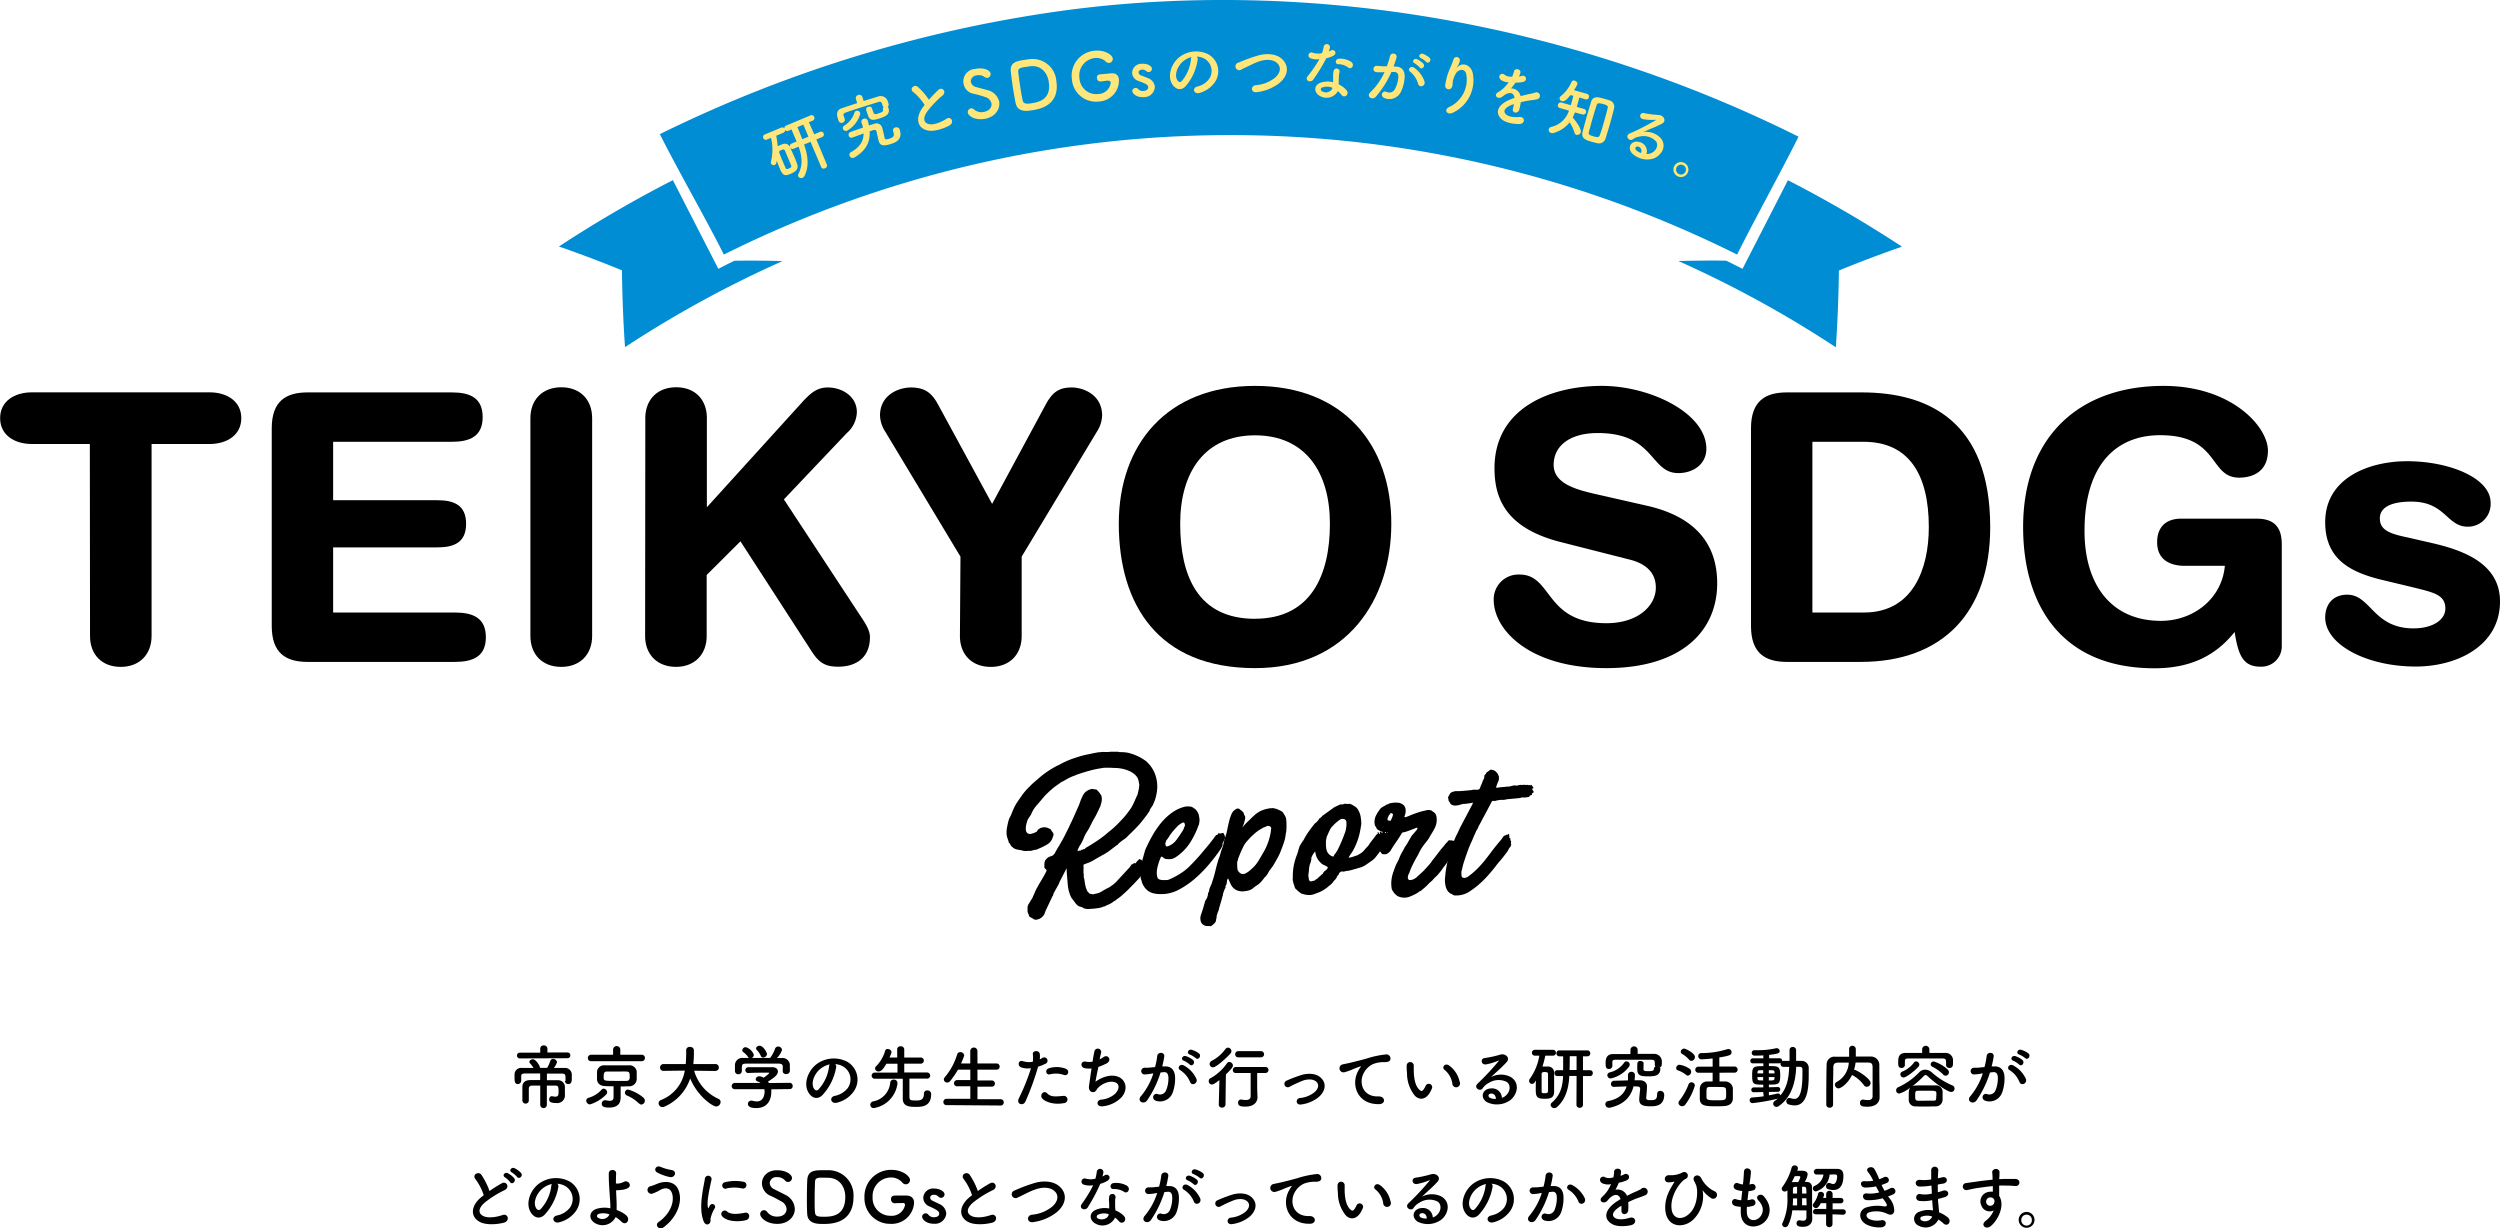
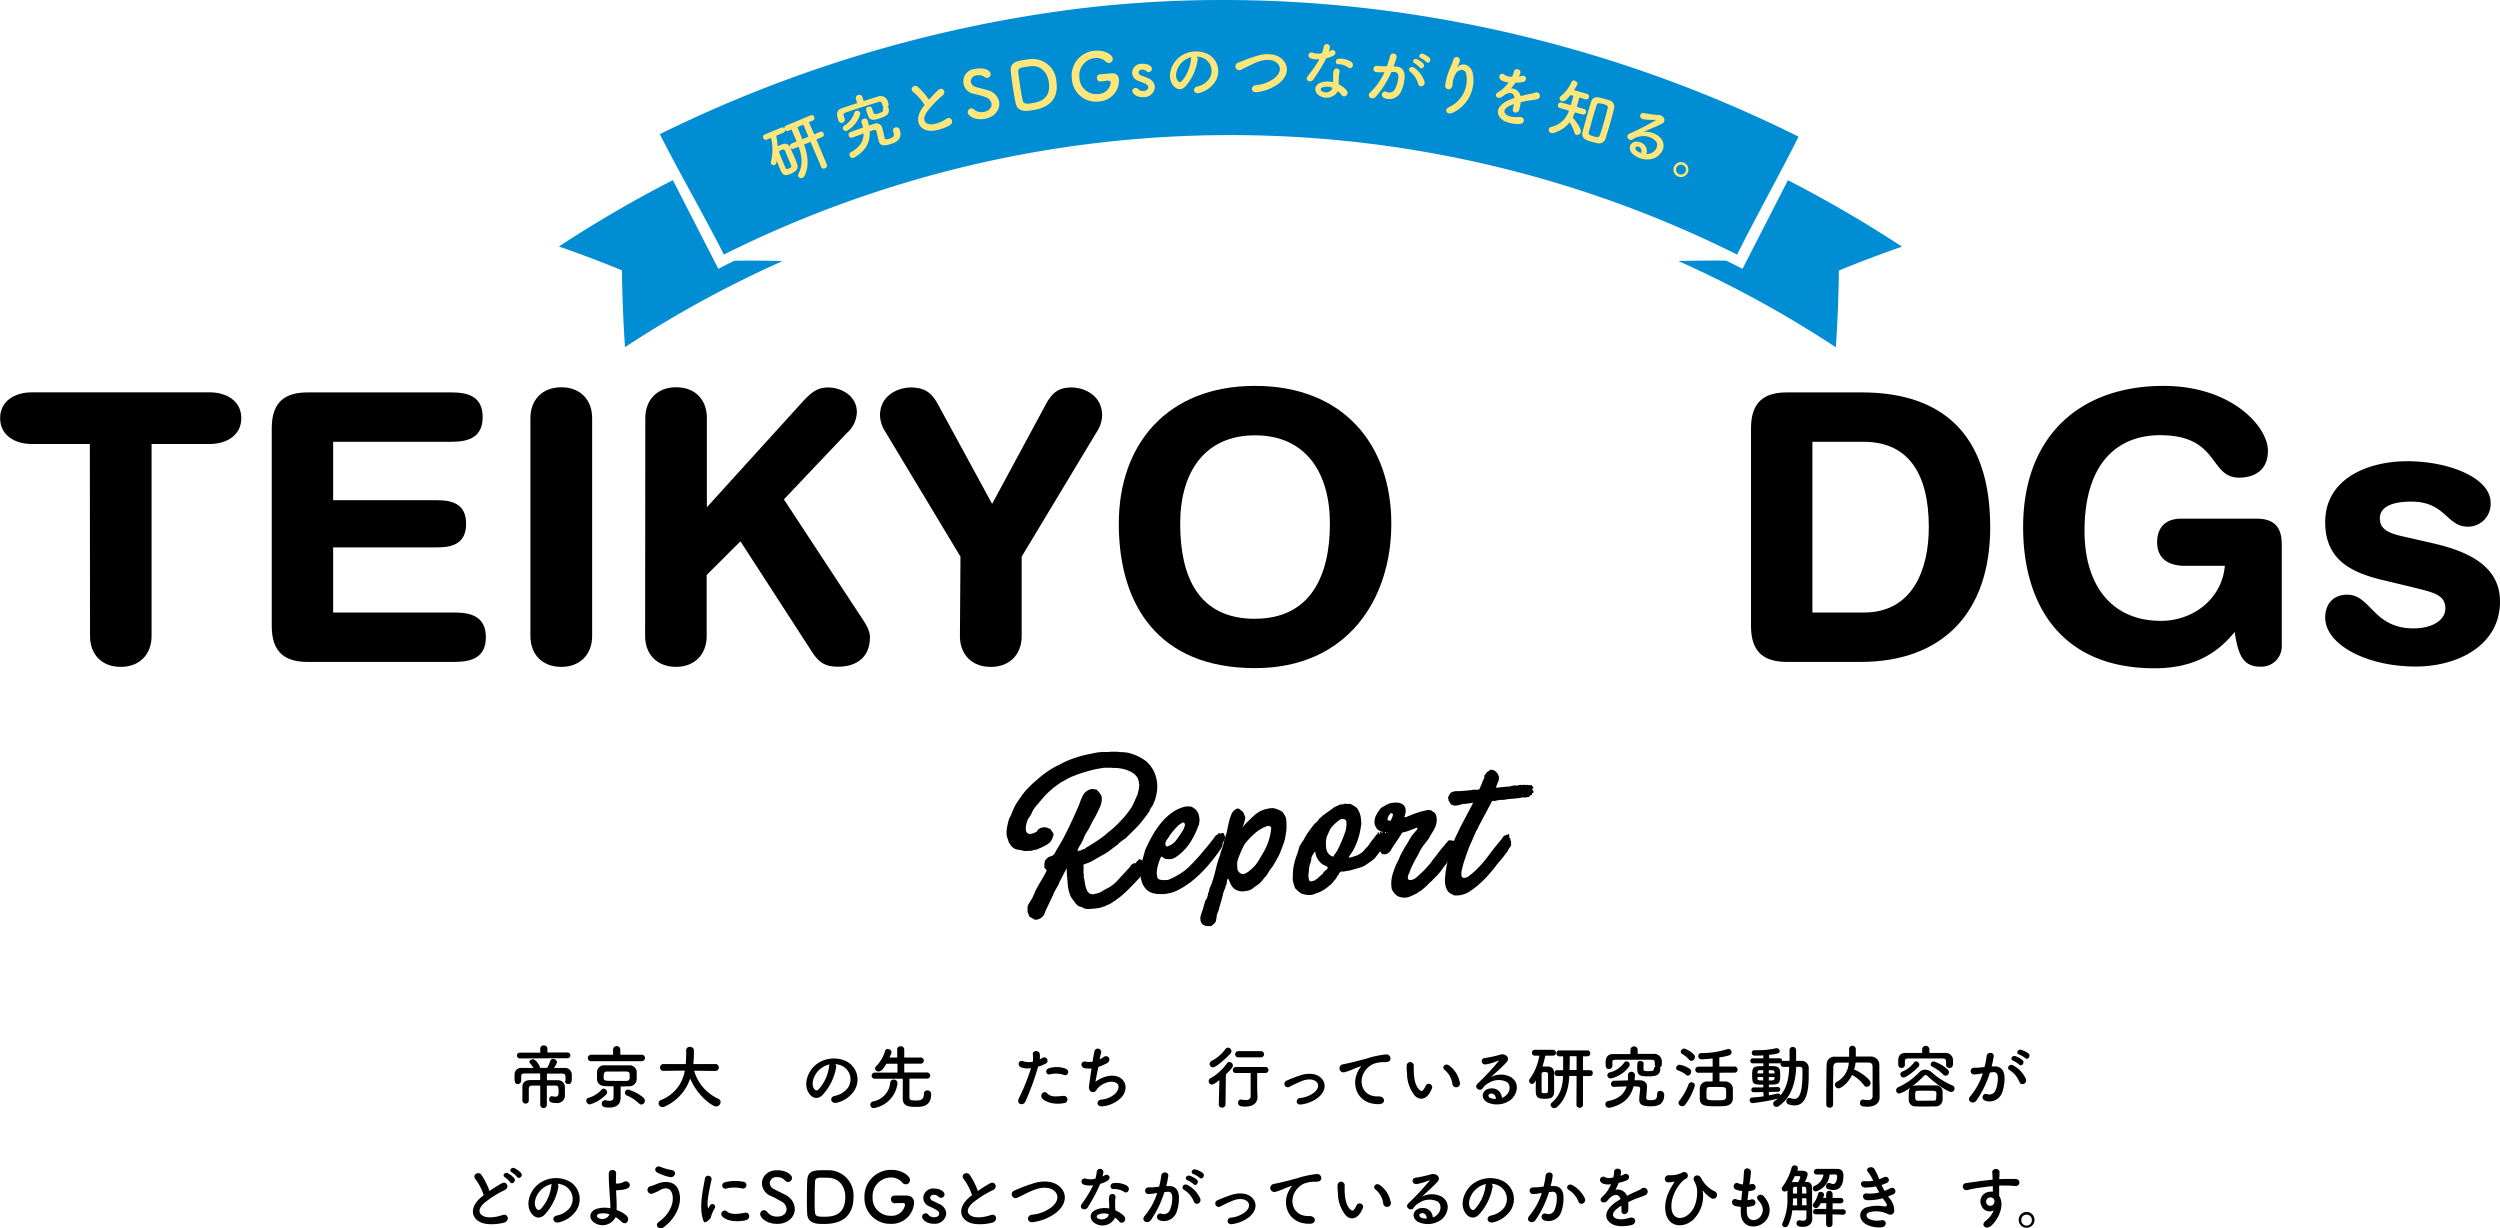
<svg xmlns="http://www.w3.org/2000/svg" width="647.86" height="318.32" viewBox="0 0 647.86 318.32">
  <defs>
    <style>.cls-1{fill:#008dd4;}.cls-2{fill:#ffe67a;}</style>
  </defs>
  <g id="レイヤー_2" data-name="レイヤー 2">
    <g id="デザイン">
      <path class="cls-1" d="M190.37,67.56q-2.12,1-4.21,2.12l-11.79-23a318.88,318.88,0,0,0-29.53,17.2q8.32,2.88,16.34,6.18.1,10,.79,19.9a286,286,0,0,1,40.82-22.3c-4.1-.12-8.24-.16-12.42-.09Z" />
      <path class="cls-1" d="M463.35,46.67l-11.79,23q-2.1-1.08-4.21-2.12c-4.18-.07-8.32,0-12.42.09A286,286,0,0,1,475.75,90q.67-9.87.79-19.9,8-3.28,16.34-6.18a318.88,318.88,0,0,0-29.53-17.2Z" />
      <path class="cls-1" d="M466.07,35.42c-58-29-124.56-40.89-187.38-33.08A340.71,340.71,0,0,0,171,34.76c4.65,9.31,11.93,21.9,16.58,31.21a293.84,293.84,0,0,1,262.58,0c4.65-9.31,11.27-21.25,15.92-30.55Z" />
      <path d="M261.39,218.12c-.12-.35-.24-.69-.34-1a4.16,4.16,0,0,1-.2-1.08,6.49,6.49,0,0,1,.09-1.46,20.23,20.23,0,0,1,.49-2.16,5.38,5.38,0,0,1,.29-.68,4.81,4.81,0,0,0,.34-.67c.18-.48.4-1,.65-1.58a10.79,10.79,0,0,1,.88-1.57c.33-.51.68-1,1.06-1.55s.73-1,1.06-1.38.67-.77.94-1,.53-.55.79-.79.52-.47.79-.7.57-.48.9-.78a23.52,23.52,0,0,1,2.43-1.87c.75-.5,1.6-1,2.56-1.51v.05l1.1-.59c.29-.15.54-.28.77-.38l.65-.3.77-.31c.75-.27,1.52-.52,2.31-.77s1.59-.43,2.37-.58l1.26-.27,1.17-.22,1.17-.1a4,4,0,0,1,.54,0h.58l.47,0,.57-.07.49,0,.29,0,.3,0,.6,0a2.58,2.58,0,0,1,.61.11c.48,0,1,0,1.51.07a5.69,5.69,0,0,1,1.37.29h0a12.33,12.33,0,0,1,4,2,8.41,8.41,0,0,1,2.65,4.5,9.12,9.12,0,0,1,.23,1.93c0,.33,0,.66-.05,1a8.53,8.53,0,0,1-.13.94,11.58,11.58,0,0,1-.36,1.49,8.15,8.15,0,0,1-.59,1.4h.05a7.49,7.49,0,0,1-.41.63,8.13,8.13,0,0,0-.49.81l.09,0-.63.95-.32.44-.76,1a23.66,23.66,0,0,1-1.89,2.18c-.66.68-1.35,1.36-2.07,2.05h0a4.8,4.8,0,0,1-1.1.95,10.1,10.1,0,0,0-1.46,1.17h0l-.22.27h-.09l-2.12,1.61-1.53,1c.12-.12.16-.17.11-.16a1.17,1.17,0,0,0-.22.14l-.29.2q-.13.09-.09.09l-.41.14h.05l-1.31.76a8.75,8.75,0,0,1-1.57.81l-1.13.41q-.23.09-.18.6a2.92,2.92,0,0,1,0,.74.63.63,0,0,1,0,.16.41.41,0,0,0,0,.16V226c0,.15,0,.26,0,.31a.54.54,0,0,1,.07.27,2.46,2.46,0,0,1,0,.46,2,2,0,0,0,0,.22,1.08,1.08,0,0,0,.05.25l.13.47c0,.24.07.52.11.83a8.88,8.88,0,0,0,.21,1,6.31,6.31,0,0,0,.31.9,1.34,1.34,0,0,0,.45.59,1,1,0,0,0,.14.17.48.48,0,0,0,.31.18.09.09,0,0,1,.07,0,.2.2,0,0,0,.11,0l.34.09h.38l.14-.09s0,0,0,0a4.5,4.5,0,0,0,2-.69,16.49,16.49,0,0,1,1.82-1l.23-.13.22-.18c.18-.12.31-.21.38-.27a1.35,1.35,0,0,1,.21-.13,1.15,1.15,0,0,0,.2-.16,4.15,4.15,0,0,1,.43-.38l3.69-4,.27-.41v0a.46.46,0,0,0,.13-.2c0-.07.12-.11.27-.11h0l.45-.32h.27a.1.1,0,0,0,.18,0,1.55,1.55,0,0,1,.29-.42,2.82,2.82,0,0,0,.25-.29h0l.5-.41c.09.15.16.23.22.25a.28.28,0,0,0,.18,0,1.35,1.35,0,0,1,.2.27,1.09,1.09,0,0,1,.16.4l.32-.09a.91.91,0,0,1,.24.47,3.38,3.38,0,0,1,0,.47l.45-.26a4,4,0,0,1-.59,1.61c-.27.4-.49.71-.67.95l-.14.27v-.14c-.15.27-.25.46-.31.55l-.32.35c-.3.34-.68.75-1.15,1.24s-1,1-1.5,1.53-1.08,1-1.62,1.51a10.28,10.28,0,0,1-1.49,1.13l.05,0-.32.25-.16.11-.11.07-.18.06-.31.27-.68.41-.4.18-.36.16a1.35,1.35,0,0,0-.32.15l-.36.19a.15.15,0,0,0-.09,0l-.09,0-.45.18a5,5,0,0,1-1.06.25l-1.23.15c-.42,0-.84.06-1.24.07a3.19,3.19,0,0,1-1.24-.2,1.84,1.84,0,0,0-.67-.34,5.35,5.35,0,0,1-.63-.2,3.42,3.42,0,0,1-.93-.92c-.34-.47-.68-.91-1-1.33a12,12,0,0,1-.63-1.75,11.53,11.53,0,0,1-.27-1.76l-.27-3.28,0-.81-1.8,3.5v0l-.27.67-1.67,3,.36-.63-.13.5-.18.27L271,235.94l-.36.95v0a2.76,2.76,0,0,1-1.35,1.25c-.18.07-.4.12-.65.19a1.26,1.26,0,0,1-.88-.19,1.56,1.56,0,0,0-.38-.27l-.36-.17a1.2,1.2,0,0,1-.27-.21.43.43,0,0,1-.11-.33,4.14,4.14,0,0,0-.18-.41,2.79,2.79,0,0,1-.18-.54v-.9a1.74,1.74,0,0,1,.27-1l.9-1.49v.05l.27-.54h-.05a1.49,1.49,0,0,1,.18-.34,1.32,1.32,0,0,0,.18-.42l.41-.95c.42-.78.88-1.6,1.39-2.45s1-1.67,1.35-2.45h0a.47.47,0,0,0-.23-.54.59.59,0,0,1-.31-.46V224a2.57,2.57,0,0,1,.09-.67,1.73,1.73,0,0,1,.36-.66,4,4,0,0,1,.76-.63h0l.09,0,1-.4v0a.17.17,0,0,1,.05-.13l.36-.36.18-.41.81-1.4a.65.65,0,0,0,.2-.27.77.77,0,0,1,.07-.17c.27-.45.51-.88.74-1.29s.47-.87.74-1.41l1-2,.27-.63.27-.54.32-.68L279,210h0l.06-.15s0,0,.07-.16l.36-.77h0c.18-.44.35-.9.51-1.37a7.52,7.52,0,0,1,.43-1,3.62,3.62,0,0,1,.29-.61,3.06,3.06,0,0,1,.34-.47,4.18,4.18,0,0,1,.81-.63,2.82,2.82,0,0,1,1-.36.4.4,0,0,1,.36,0,2.24,2.24,0,0,0,.58.07c.33.06.5.12.52.2s.1.17.25.29l.54.63h-.14a.93.93,0,0,1,.43.54,2.32,2.32,0,0,1,.11.63,3.16,3.16,0,0,1-.09,1.08l-.27,1-.85,1.78c-.3.61-.62,1.22-1,1.82v0l-1.12,2.2-.32.54c-.15.21-.31.46-.47.74a6.49,6.49,0,0,0-.43.88,12,12,0,0,1-.54,1.22,8.59,8.59,0,0,1-.72,1.21v0l-.4.89-.09.36v0l.72-.18h0v.09l.41-.27.45-.05-.09-.08a.45.45,0,0,1,.27-.05l-.05.05h.07a4.41,4.41,0,0,0,.38-.36c1.05-.6,2.08-1.24,3.08-1.92a24.57,24.57,0,0,0,2.86-2.22,17.14,17.14,0,0,0,1.73-1.47q.88-.83,1.65-1.68a15.82,15.82,0,0,0,1.17-1.35c.45-.57.85-1.11,1.21-1.62a14.16,14.16,0,0,0,.92-1.8c.32-.73.58-1.31.79-1.76l.18-.76a.79.79,0,0,0,.07-.37c0-.09,0-.17.11-.27V204a1.45,1.45,0,0,0,.07-.77c-.05-.29-.1-.58-.16-.85a2.55,2.55,0,0,0-.49-1.13,3.6,3.6,0,0,0-.9-.85,5.06,5.06,0,0,0-1.15-.65,11.38,11.38,0,0,0-1.24-.43,10.36,10.36,0,0,0-1.89-.29c-.66,0-1.29-.07-1.89-.07-.39,0-.77,0-1.15,0s-.74.08-1.1.14a24.08,24.08,0,0,0-2.92.63c-1,.27-1.94.57-2.93.9l-.25.09-.06,0-.14.07-.4.18a12.45,12.45,0,0,0-1.74.74l-1.32.75-.41.17-.49.37-.41.29-.52.36q-.28.19-.78.6l-.7.61c-.17.14-.32.28-.47.43l-.52.5a7,7,0,0,0-.74.8v0c-.63.75-1.25,1.47-1.85,2.16a7.94,7.94,0,0,0-1.39,2.29c-.15.25-.36.55-.61.93a2.73,2.73,0,0,0-.47,1.05,6.09,6.09,0,0,0-.21.82,5.45,5.45,0,0,0-.09,1.12,1.4,1.4,0,0,0,.36.9,1.25,1.25,0,0,0,1.2.18c.39-.12.68-.23.87-.31a3,3,0,0,0,.41-.23.35.35,0,0,0,.13-.2.55.55,0,0,1,.16-.25,4,4,0,0,1,.52-.38,1.52,1.52,0,0,1,.61-.21,2.29,2.29,0,0,1,1.17,0,6.45,6.45,0,0,1,1.08.49l.09.27s0,0,0,0a3.71,3.71,0,0,1,.52.72,1.07,1.07,0,0,1-.07.86v-.14a3.06,3.06,0,0,1-1.57,2.2,3.64,3.64,0,0,1-.57.32l-.69.36-1.22.54-.43.18s0,0,0,0,0-.05,0-.06-.14,0-.38.06l-.86.23h-.85l-.14.05-.47,0-.61-.06a.79.79,0,0,0-.45-.14l-.88-.16a3.27,3.27,0,0,1-.6-.16,1.44,1.44,0,0,1-.52-.27,3.73,3.73,0,0,1-.61-.54l-.45-.76C261.46,218.47,261.39,218.34,261.39,218.12Z" />
      <path d="M300.9,222a13,13,0,0,0-.79,2.14,7.59,7.59,0,0,0-.34,2.09,4,4,0,0,0,.18,1.17.72.72,0,0,0,.5.5,3.28,3.28,0,0,0,.76.17H302a3,3,0,0,0,.79-.08,19.65,19.65,0,0,0,3.78-2.07,13.18,13.18,0,0,0,1.82-1.56q.93-.92,1.8-1.89c.59-.64,1.14-1.28,1.65-1.91s1-1.17,1.35-1.62a4.15,4.15,0,0,0,.36-.43l.47-.61c.16-.2.32-.41.47-.62l.36-.5.29-.34a.47.47,0,0,1,.39-.06s0,0,0-.07a.59.59,0,0,1,.07-.2.46.46,0,0,1,.11-.16c0-.05.1,0,.16,0a.46.46,0,0,0,.36,0s.07,0,.13.1a1.2,1.2,0,0,1,.41-.19c.21-.05.34,0,.4.32a.14.14,0,0,0,.05.09l.09.09.09.2a.27.27,0,0,1-.05.25l.14.07.13,0-.9,1.94s0,0,.09,0,.08.05.05.13a6.07,6.07,0,0,1-.81,1.49,46.69,46.69,0,0,1-2.88,3.71,32,32,0,0,1-3.58,3.6,22.16,22.16,0,0,1-4,2.75,9.67,9.67,0,0,1-4.1,1.19l-1.12,0a7.09,7.09,0,0,1-1.17-.13,4.09,4.09,0,0,1-1.08-.34,3,3,0,0,1-.9-.6,4.3,4.3,0,0,1-.68-.77,5.55,5.55,0,0,1-.54-1,.94.94,0,0,1-.11-.38.76.76,0,0,0-.11-.33,4.71,4.71,0,0,1-.23-1.09,7,7,0,0,1,0-1.12,2.47,2.47,0,0,0,.09-.81l.09-.7c0-.22.08-.45.14-.7a3.15,3.15,0,0,0,.13-.6,3.23,3.23,0,0,1,.14-.61l.63-2.25c.57-1.29,1.2-2.54,1.89-3.76a23.08,23.08,0,0,1,2.31-3.35,15,15,0,0,1,2.82-2.61,9.81,9.81,0,0,1,3.42-1.53,6.24,6.24,0,0,1,1.19,0,1.62,1.62,0,0,1,1,.46,1.17,1.17,0,0,1,.59.49,3,3,0,0,1,.76,1.76,3.07,3.07,0,0,1,.09,1,9.19,9.19,0,0,1-.18,1.12.56.56,0,0,0-.18.37,22.75,22.75,0,0,1-2.27,4.47,13.26,13.26,0,0,1-3.58,3.49,3.27,3.27,0,0,1-1,.43,4.66,4.66,0,0,1-1.37,0l-.09,0a.26.26,0,0,0-.14,0c-.06,0-.08,0-.07,0s0-.05-.06-.11a.82.82,0,0,1-.48-.29A1,1,0,0,0,301,222Zm1.17-3a1.46,1.46,0,0,1,0,.2s0,0,0,0l.05,0a.6.6,0,0,1,.11.13.15.15,0,0,0,.09,0l.14,0h.13a4.81,4.81,0,0,0,2.3-1.71c.6-.81,1.14-1.6,1.62-2.38a2.33,2.33,0,0,0,.29-.64,1.84,1.84,0,0,1,.25-.54.93.93,0,0,0,0-.31.92.92,0,0,0-.07-.36.36.36,0,0,0-.22-.23.84.84,0,0,0-.47.09l-.77.52a4.91,4.91,0,0,0-.63.61c-.51.54-.87.95-1.08,1.22s-.37.48-.49.65a3.89,3.89,0,0,0-.34.52c-.11.18-.29.45-.56.81a.59.59,0,0,0-.21.33.72.72,0,0,1-.15.34.7.7,0,0,1-.05.25.47.47,0,0,0,0,.29c0-.06,0,0,0,0A1.06,1.06,0,0,0,302.07,219Zm14.26-2.83c0,.06,0,.06.05,0Z" />
      <path d="M318.27,227.62a1,1,0,0,0-.3.63c0,.3-.08.53-.11.67a.25.25,0,0,1,0,.21,1.14,1.14,0,0,0-.09.16,3.15,3.15,0,0,0-.18.33.59.59,0,0,0,0,.21.47.47,0,0,1,0,.17.62.62,0,0,1-.15.27l-.23.54-.18.54-.11.34a.27.27,0,0,0,0,.12.36.36,0,0,1,0,.11s-.05.16-.11.33c-.15.6-.34,1.28-.56,2s-.38,1.33-.47,1.76a2.22,2.22,0,0,0-.23.49q-.09.27-.18.63a.52.52,0,0,0-.09.29v.34a1.37,1.37,0,0,1-.13.4,1.33,1.33,0,0,1-.41,1.08,6.53,6.53,0,0,1-.85.73.33.33,0,0,1-.36,0,1.2,1.2,0,0,1-.43,0l-.47,0a1.89,1.89,0,0,1-1.35-.9,2.84,2.84,0,0,1,0-2.16l.27-.81c.12-.36.23-.73.34-1.1s.2-.72.29-1a2.82,2.82,0,0,1,.18-.59,3.79,3.79,0,0,1,.2-.34,1.94,1.94,0,0,0,.21-.34,2.69,2.69,0,0,0,.18-.58,2.34,2.34,0,0,0,.09-.38q0-.08,0-.09a.14.14,0,0,1,0-.09c0-.05.07-.18.16-.38s.14-.35.16-.41l0-.11v-.11a2.06,2.06,0,0,1,.14-.45c.09-.24.2-.5.33-.77a3.33,3.33,0,0,0,.3-.81,28.48,28.48,0,0,0,.83-2.88c.25-1.08.55-2.14.88-3.19a8.25,8.25,0,0,0,.42-1.24c.11-.41.24-.82.39-1.24a8.43,8.43,0,0,0,.47-1.62,7.77,7.77,0,0,1,.47-1.62c.12-.36.23-.78.34-1.26s.21-1,.31-1.46.22-1,.34-1.44a9,9,0,0,1,.41-1.24,3.38,3.38,0,0,1,.54-1.06,3,3,0,0,1,.9-.69q.23-.18.72,0l.15.13a.94.94,0,0,1,.16.14l.32.22a.24.24,0,0,1,.06.09.31.31,0,0,0,.12.09.81.81,0,0,1,.33.47,5.89,5.89,0,0,0,.3.7.67.67,0,0,1,.09.54,6,6,0,0,1-.18.9,8.82,8.82,0,0,1-.32,1c-.12.3-.21.51-.27.62a13.89,13.89,0,0,1,1.6-1.75c.58-.54,1-1,1.37-1.31a6.79,6.79,0,0,1,2.43-1.55,8.39,8.39,0,0,1,2.16-.47.37.37,0,0,0,.27,0,.45.45,0,0,1,.32,0,1.49,1.49,0,0,0,.47.13,1.46,1.46,0,0,1,.52.18l.76.34a1.75,1.75,0,0,1,.77.61,2.06,2.06,0,0,0,.31.53,1.61,1.61,0,0,1,.27.59c.06,0,.11.2.16.61a13.47,13.47,0,0,1,.07,1.35c0,.49,0,1-.05,1.39a2.69,2.69,0,0,1-.13.83,9.79,9.79,0,0,1-.43,2.14c-.23.71-.47,1.39-.74,2.05a13.65,13.65,0,0,1-1,2.2c-.4.73-.8,1.42-1.19,2.07-.27.34-.52.68-.76,1a10.06,10.06,0,0,0-.63,1.08,2.08,2.08,0,0,0-.3.38,1.08,1.08,0,0,1-.38.39,11.69,11.69,0,0,1-.79,1,5.87,5.87,0,0,1-.87.86,13.77,13.77,0,0,0-1.53,1.12,3.41,3.41,0,0,1-1.17.52A7.06,7.06,0,0,1,322,231a4.17,4.17,0,0,1-1.4-.25,3.13,3.13,0,0,1-1.3-1,4.18,4.18,0,0,1-.45-.81l-.41-.9a1.29,1.29,0,0,1-.09-.2A.51.51,0,0,1,318.27,227.62Zm2.52-4.91a.42.42,0,0,1-.05.32,2,2,0,0,0-.13.32c0,.15,0,.42,0,.83s.05.69.05.88a1.2,1.2,0,0,0,.13.51,1.62,1.62,0,0,0,.41.54,1.39,1.39,0,0,0,.58.34,1.07,1.07,0,0,0,.68,0,.51.51,0,0,0,.27-.1,1.69,1.69,0,0,1,.27-.13c.33-.21.57-.37.72-.49s.37-.32.67-.59a8.73,8.73,0,0,0,1.69-2c.52-.84,1-1.7,1.51-2.57a15.4,15.4,0,0,0,1.71-4.91,3.27,3.27,0,0,0,.06-.42c0-.14,0-.29.07-.47a.73.73,0,0,0-.31-.63,1.76,1.76,0,0,0-.77-.1,2.2,2.2,0,0,1-.63.3,1.65,1.65,0,0,0-.58.29,9.66,9.66,0,0,0-2,1.37,14.43,14.43,0,0,0-1.71,1.69,6.72,6.72,0,0,0-1.39,2.05C321.63,220.56,321.21,221.58,320.79,222.71Z" />
      <path d="M345.49,209.4a2.41,2.41,0,0,1,.52-.32l.65-.31.45-.21a1.27,1.27,0,0,1,.54-.11H348a.36.36,0,0,0,.27-.14h0a4.72,4.72,0,0,1,1.08.05.79.79,0,0,1,.59,0,2.71,2.71,0,0,1,.49.22,9.69,9.69,0,0,1,.88.54,2.28,2.28,0,0,1,.65.77,5.15,5.15,0,0,1,.65,1.79,10.84,10.84,0,0,1,.16,1.85,26.73,26.73,0,0,1-.54,2.88,16.88,16.88,0,0,1-1.89,4.5l-.18.23a4.62,4.62,0,0,0-.27.4l-.27.43a.7.7,0,0,0-.13.25s.15,0,.38,0a5.55,5.55,0,0,0,.74-.2l1.08-.36a8.16,8.16,0,0,0,.92-.52,3.38,3.38,0,0,0,.68-.56l.58-.65c.2-.23.43-.47.7-.74a16.6,16.6,0,0,1,1-1.42c.42-.53.78-1,1.08-1.42l.45-.41h0q-.18-.26,0-.36s0,0,.07.09.13.18.16.18,0,.18,0,.16,0,0,0,.16q.36-.18.27-.36c-.07-.12,0-.24.27-.36v.18c0,.06.11.1.24.11s.22,0,.25-.07.14-.08.16-.24.07-.26.16-.29a.33.33,0,0,1-.09.26.92.92,0,0,0,.29-.15.92.92,0,0,1,.2-.16.39.39,0,0,1-.11.43c-.14.13-.1.26.11.38a1.18,1.18,0,0,1,.23-.4c.15.06.22.14.22.24a.33.33,0,0,1-.09.25.44.44,0,0,1-.09.29c-.06.08-.07.15,0,.2.18,0,.27,0,.27-.08h0c-.12.24-.22.46-.31.67a1.6,1.6,0,0,0-.14.63,1.06,1.06,0,0,0-.22.47,1.39,1.39,0,0,1-.23.52l-.54,1a7.24,7.24,0,0,1-.58.93,2.21,2.21,0,0,0-.21.33.36.36,0,0,1-.15.21c-.27.35-.53.69-.77,1a4.67,4.67,0,0,1-1,.91l-1.44,1a5.43,5.43,0,0,1-2,.87c-.27.1-.76.24-1.46.43a10.53,10.53,0,0,1-1.91.38,1.12,1.12,0,0,1-.7.1.71.71,0,0,0-.65.17l-.32.27s0,.06,0,.07a.23.23,0,0,1,0,.09,1.57,1.57,0,0,1-.24.38c-.18.22-.29.34-.32.39a.19.19,0,0,0,0,.11.21.21,0,0,1-.05.11l-.27.39a6.9,6.9,0,0,0-.72.83,4.27,4.27,0,0,1-.94.88,9.11,9.11,0,0,1-1.31,1,7.22,7.22,0,0,1-1.62.81l-1.1.41a3.51,3.51,0,0,1-1.15.18,5.65,5.65,0,0,1-1.08-.11,10.32,10.32,0,0,1-1-.29c-.21-.16-.42-.31-.63-.48a3,3,0,0,1-.54-.52,1,1,0,0,1-.48-.56c-.07-.22-.14-.45-.2-.69l-.16-.41a1.25,1.25,0,0,1-.06-.4,1.35,1.35,0,0,1-.09-.9,15.29,15.29,0,0,1,.22-3.13,15.69,15.69,0,0,1,.9-3.08c.12-.33.23-.7.34-1.11a8,8,0,0,1,.38-1.14c.12-.18.23-.36.32-.52a2.23,2.23,0,0,1,.36-.48q0-.27.18-.27a18.32,18.32,0,0,1,1.35-2.27c.51-.73,1.05-1.44,1.62-2.14a2.55,2.55,0,0,1,.4-.33.71.71,0,0,0,.27-.3,1.57,1.57,0,0,0,.41-.49.85.85,0,0,1,.4-.4.75.75,0,0,0,.27-.21,1.8,1.8,0,0,0,.18-.25ZM344,224.65a7.68,7.68,0,0,0-.93-.49,2.59,2.59,0,0,1-.87-.64,4.79,4.79,0,0,1-.63-.74,3.87,3.87,0,0,1-.36-.65,4.1,4.1,0,0,1-.23-.7c-.06-.25-.13-.56-.22-.92a.16.16,0,0,1,0,.09.44.44,0,0,0,0,.13,4.47,4.47,0,0,0-.54.75,3.35,3.35,0,0,0-.4.87,1.6,1.6,0,0,0,0,.27.56.56,0,0,1,0,.21,1.25,1.25,0,0,0-.09.29c0,.12-.08.29-.14.5a5.1,5.1,0,0,0-.36,1.55,15.08,15.08,0,0,1-.18,1.55,2.7,2.7,0,0,0,.07.63,3.38,3.38,0,0,1,.07.63l.27.41a.45.45,0,0,1,.29,0s.11,0,.2,0,.19-.13.38-.13a.58.58,0,0,0,.43-.14.67.67,0,0,1,.27-.22,2.41,2.41,0,0,0,.36-.23l.45-.43.5-.42a1.53,1.53,0,0,1,.36-.32l.11-.07a.19.19,0,0,0,0-.09,4,4,0,0,1,.25-.38,3.53,3.53,0,0,1,.34-.31l.2-.16.18-.16a1.48,1.48,0,0,0,.23-.32.22.22,0,0,0,.09-.15Zm1.53-2.7a1.54,1.54,0,0,0,.22-.36.86.86,0,0,1,.23-.32,8.58,8.58,0,0,0,.9-1.5c.3-.62.57-1.23.83-1.85s.48-1.18.67-1.71a10.36,10.36,0,0,0,.39-1.15c0-.27.06-.48.09-.65a4,4,0,0,0,.06-.43,2,2,0,0,0,0-.36v-.49a.86.86,0,0,0-.59-.86,1.26,1.26,0,0,0-1.21.23,10.54,10.54,0,0,0-1.69,1.48,3.82,3.82,0,0,0-.83,1.13c-.06.15-.17.38-.32.7a4.12,4.12,0,0,0-.27.65,1.58,1.58,0,0,0-.25.63,1.59,1.59,0,0,1-.15.63,1.8,1.8,0,0,1,0,.45,2.36,2.36,0,0,0,0,.38c0,.14,0,.32,0,.54a9.31,9.31,0,0,0,.11.93A2.4,2.4,0,0,0,345.54,222Z" />
      <path d="M375.6,217.72c.06.06.19.08.4.07a.62.62,0,0,1,.41.06c.14,0,.24,0,.29,0a.74.74,0,0,0,.16.2,1.91,1.91,0,0,1,.09.45.24.24,0,0,0,.17.22c.1.07.1.13,0,.19s-.12.12-.08.18a2.78,2.78,0,0,0,.08.47.53.53,0,0,1,0,.38c-.12.27-.22.53-.31.76a4.49,4.49,0,0,1-.36.73c-.16.21-.3.42-.45.65s-.3.46-.46.7a3,3,0,0,1-.35.54l-.59.76-.58.76a3,3,0,0,0-.36.55l-.54.67c-.16.18-.3.35-.43.52s-.29.32-.45.47-.36.33-.56.54a3,3,0,0,0-.34.38,1.82,1.82,0,0,1-.34.34c-.39.33-.74.65-1,.95s-.65.61-1,.94a2.8,2.8,0,0,0-.49.41,1.64,1.64,0,0,1-.59.36l-.67.47a6.86,6.86,0,0,1-.72.38l-.43.2-.29.14-.32.13-.54.2a4,4,0,0,1-2.77-.27,4.22,4.22,0,0,1-1.5-1.79,7.84,7.84,0,0,1-.09-2.37,8.8,8.8,0,0,1,.54-2.22c.15-.45.3-.89.47-1.31a8.08,8.08,0,0,1,.61-1.26,7.94,7.94,0,0,0,.44-1,11.12,11.12,0,0,1,.68-1.41c.21-.35.45-.79.72-1.33a13.81,13.81,0,0,0,.77-1.19c.21-.38.45-.79.72-1.24a2.9,2.9,0,0,1,.58-.83c.33-.38.61-.72.86-1a1.4,1.4,0,0,0,.36-.69c0-.15-.29-.1-.86.17l-.67.25-.84.32-.81.27a2.48,2.48,0,0,1-.6.11.54.54,0,0,0-.21.13,2,2,0,0,1-.16.23c-.47.78-.95,1.51-1.41,2.18s-1,1.44-1.46,2.28a4.64,4.64,0,0,1-.72.65,1.39,1.39,0,0,1-.91.2h-.22a.78.78,0,0,1-.32-.09.9.9,0,0,1-.24-.29,1.33,1.33,0,0,0-.34-.38c-.06,0-.08-.07,0-.12a.15.15,0,0,0,0-.16.1.1,0,0,1,0-.15c0-.05,0-.08,0-.12s.06-.14,0-.27a.31.31,0,0,1,0-.31l.2-.2a.24.24,0,0,0,0-.3,1.73,1.73,0,0,0,.18-.29l.31-.58.34-.65a5.12,5.12,0,0,1,.25-.46c.15-.29.27-.54.38-.71l.27-.48c.07-.13.09-.2.07-.2a.46.46,0,0,0-.3,0c-.13.05-.2,0-.2,0a2,2,0,0,1-1.26-.2,3,3,0,0,1-1-.61,4.18,4.18,0,0,0-.34-.63,1.43,1.43,0,0,1-.24-.67,3,3,0,0,1,0-1,3.75,3.75,0,0,1,.31-1.08l.29-.56c.08-.14.15-.25.21-.34l.22-.31q.13-.18.36-.54a2.77,2.77,0,0,1,.81-.63,6.71,6.71,0,0,0,.9-.54,1.38,1.38,0,0,1,.32-.07.47.47,0,0,0,.31-.2A6.55,6.55,0,0,1,362,208a2.72,2.72,0,0,1,1.53.47,1.81,1.81,0,0,1,.72,1.21,3.63,3.63,0,0,1-.31,1.92l0,0s0,0,0,.05a.27.27,0,0,0,.22.13,7.44,7.44,0,0,0,1.22-.45c.63-.27,1.32-.52,2.07-.77s1.46-.42,2.13-.56a2,2,0,0,1,1.42.07,4,4,0,0,0,.52.38,1.67,1.67,0,0,1,.43.41,1.93,1.93,0,0,1,.26.58,3.09,3.09,0,0,1,.1.88v.49a4.92,4.92,0,0,1-.57,1.9c-.31.6-.63,1.16-1,1.71a10,10,0,0,1-1.26,1.91,15,15,0,0,0-1.4,2,5.38,5.38,0,0,0-.27.52l-.18.38-.2.38c-.08.14-.17.31-.3.52s-.34.63-.49.9-.3.56-.45.86-.31.63-.47,1a12.77,12.77,0,0,0-.52,1.36,2.15,2.15,0,0,0-.36,1.39.59.59,0,0,0,.56.43,2.35,2.35,0,0,0,1-.27,3.35,3.35,0,0,0,1-.74c.27-.24.59-.54,1-.9s.74-.74,1.1-1.13.7-.76,1-1.12a5.92,5.92,0,0,0,.7-.95c.3-.36.68-.85,1.15-1.46s.86-1.13,1.19-1.56a8.14,8.14,0,0,0,.79-.92,6,6,0,0,1,.79-.88.79.79,0,0,1,.27-.31A.35.35,0,0,1,375.6,217.72Zm-14.72-6.84a.94.94,0,0,1-.29-.16c-.11-.07-.26,0-.47.34s-.27.27-.25.27a2.56,2.56,0,0,1-.16.45,1.14,1.14,0,0,0-.16.54.38.38,0,0,0,.16.27.59.59,0,0,0,.34.09h.34a12.5,12.5,0,0,0,.51-1.19C361,211.11,361,210.91,360.88,210.88Z" />
      <path d="M381.72,208l-.52.11-.79.11-.74.09-.43,0-1.1.3a4.29,4.29,0,0,1-.74.13,2.28,2.28,0,0,1-.59,0,2.4,2.4,0,0,1-.58-.18.83.83,0,0,1-.39-.36c-.1-.18-.2-.34-.29-.49a.54.54,0,0,1-.18-.39,1.54,1.54,0,0,0-.09-.47l0,0a1.27,1.27,0,0,1,0-.32q.27-.45.45-.81a1,1,0,0,1,.38-.36,1,1,0,0,1,.47-.18,2.12,2.12,0,0,1,.61-.16l.52,0c.78,0,1.4-.07,1.87-.11s.93-.08,1.42-.12l.74-.13a5,5,0,0,1,.79,0,.84.84,0,0,0,.29,0,.76.76,0,0,1,.29-.05.37.37,0,0,0,.34-.24l.2-.47a2.7,2.7,0,0,1,.25-.61,4.6,4.6,0,0,0,.25-.61,2.49,2.49,0,0,1,.31-.72,1.18,1.18,0,0,0,.18-.77.77.77,0,0,1,.25-.49,1.82,1.82,0,0,0,.34-.49c.09-.12.18-.19.27-.19a2.15,2.15,0,0,0,.4-.31.94.94,0,0,1,.27-.2.56.56,0,0,1,.32-.05l.49.12a1.91,1.91,0,0,1,.52.26l.38.37a1.37,1.37,0,0,1,.29.42c.08.17.14.33.21.48a1.06,1.06,0,0,1,.06.51c0,.2,0,.4-.06.61a2.3,2.3,0,0,0-.16.36c-.08.18-.15.37-.23.56l-.2.56a1.53,1.53,0,0,0-.09.41l.27,0a1,1,0,0,1,.23,0,8,8,0,0,1,1.17-.16c.27,0,.65-.05,1.17-.11l.4,0,.56-.11.54-.14a2.22,2.22,0,0,1,.34-.07h.18a1.33,1.33,0,0,0,.79,0,2.34,2.34,0,0,1,.79-.13,3.58,3.58,0,0,0,.58,0,.94.94,0,0,1,.5,0,.5.5,0,0,0,.36,0,.65.65,0,0,1,.4.05.57.57,0,0,0,.25,0,.82.82,0,0,1,.25,0c.06.1.12.1.2,0s.14-.08.2,0a.31.31,0,0,1,.18.23l.32.41q0,.22-.12.24a.46.46,0,0,0-.24.12,1.81,1.81,0,0,0,.24.42.94.94,0,0,1,.21.48c-.09,0-.16,0-.18.08s-.12.11-.27.14a.22.22,0,0,0,0,.27c.06.09,0,.15-.14.18a.88.88,0,0,0-.31.11c-.15.08-.21.16-.18.25a.87.87,0,0,1-.5.2l-.58.07a2.47,2.47,0,0,1-.66,0c-.31,0-.5,0-.56.11a.31.31,0,0,1-.18.05h-.18c-.15,0-.4.06-.74.09l-1.06.09-1,.09a3.49,3.49,0,0,0-.61.09,3.33,3.33,0,0,1-1.1.11,5.84,5.84,0,0,0-1.64.25,2,2,0,0,1-.68,0c-.12,0-.26.08-.4.35s-.3.58-.61,1.17-.65,1.24-1,1.89-.71,1.29-1,1.87-.54,1-.63,1.15a5.41,5.41,0,0,0-.22.52l-.07.15-.09.16-.29.48c-.45,1-.8,1.78-1,2.29s-.44.94-.58,1.28-.29.69-.41,1-.3.85-.54,1.5-.46,1.36-.65,1.92a13.72,13.72,0,0,0-.52,2,2.73,2.73,0,0,0-.16.58,3.94,3.94,0,0,0,0,.72,1.35,1.35,0,0,0,.13.7.49.49,0,0,0,.38.22,1.41,1.41,0,0,0,.5,0l.47-.16a18.86,18.86,0,0,0,2.43-2,27.31,27.31,0,0,0,2-2.19c.61-.76,1.24-1.58,1.89-2.45s1.41-1.83,2.32-2.88a.42.42,0,0,1,.11-.16,1.2,1.2,0,0,0,.15-.16,5.36,5.36,0,0,0,.39-.58,1.17,1.17,0,0,1,.65-.45.27.27,0,0,0,.18-.07l.23-.15c.05,0,.09.06.09.11a.15.15,0,0,0,0,.11.18.18,0,0,0,.11-.13,1.56,1.56,0,0,1,.05-.16c0-.05,0-.06.09-.05a.88.88,0,0,1,.2.16s0,.11,0,.25,0,.17.07.11,0,0-.05.09-.07.08.05,0,.17,0,.06,0-.13.21-.06.45c.27.06.34.2.22.41a.22.22,0,0,0,.11.27.18.18,0,0,1,.07.27.37.37,0,0,0,0,.24.61.61,0,0,1-.07.34h.05l.09.09a3.1,3.1,0,0,1-.14.47.94.94,0,0,1-.31.43.38.38,0,0,0-.12.18.35.35,0,0,1-.11.18,3.65,3.65,0,0,1-.52.86c-.28.39-.59.79-.92,1.21s-.65.82-1,1.19l-.65.79c-.36.51-.89,1.19-1.6,2a26.75,26.75,0,0,1-2.4,2.54,22.25,22.25,0,0,1-2.84,2.25,6.21,6.21,0,0,1-2.88,1.12,7.33,7.33,0,0,1-.9.05,1.3,1.3,0,0,1-.81-.22.94.94,0,0,0-.45-.23,2.51,2.51,0,0,1-1-1,3.57,3.57,0,0,1-.42-1.24,6.21,6.21,0,0,1-.12-1.64c.05-.43.1-1,.16-1.59a23.56,23.56,0,0,1,.54-2.95c.27-1.13.54-2.09.81-2.9.15-.39.26-.69.32-.9a5.51,5.51,0,0,1,.18-.57c0-.16.12-.34.2-.54s.18-.48.34-.87.33-.77.38-.86.09-.17.13-.25a4.12,4.12,0,0,0,.23-.45l.65-1.41,3.24-6.13a.12.12,0,0,0,0-.11A.85.85,0,0,1,381.72,208ZM391,216.1s0,0,0,0,0,0,0,0Z" />
      <path d="M23.28,115.06h-15c-4.56,0-8.25-2.33-8.25-6.7s3.69-6.69,8.25-6.69h46c4.56,0,8.25,2.33,8.25,6.69s-3.69,6.7-8.25,6.7h-15v49.76c0,4.75-3.11,8-8,8s-7.95-3.2-7.95-8Z" />
      <path d="M70.42,111c0-7.08,3.69-9.31,9.31-9.31h37.35c4.65,0,8,1.36,8,6.4s-3.4,6.4-8,6.4H86.33v15.14h27c4.17,0,7.46,1.16,7.46,6.11s-3.29,6.11-7.46,6.11h-27v16.88h31.52c4.66,0,8.06,1.35,8.06,6.4s-3.4,6.4-8.06,6.4H79.73c-5.62,0-9.31-2.23-9.31-9.31Z" />
      <path d="M137.45,108.36c0-4.75,3.1-8,8-8s8,3.2,8,8v56.46c0,4.75-3.11,8-8,8s-8-3.2-8-8Z" />
      <path d="M167.23,108.36c0-4.75,3.1-8,8-8s7.95,3.2,7.95,8v23.09l25-27.55c1.84-1.94,3.49-3.49,6.31-3.49,3.78,0,7.56,2.33,7.56,6.4a7.45,7.45,0,0,1-2.62,5.43l-16.29,17.17,19.3,29.39c1.46,2.23,3,4.27,3,6.31,0,5.92-4.37,7.66-8.15,7.66-3.2,0-4.95-.77-7.08-4.17l-18.33-28.32L183.13,149v15.81c0,4.75-3.1,8-7.95,8s-8-3.2-8-8Z" />
      <path d="M248.9,144.25l-19.5-32.4a8.21,8.21,0,0,1-1.35-4.17c0-5.43,4.94-7.27,8-7.27,3.78,0,5.53,1.55,7.17,4.65l13.88,25.52,13.77-25.52c1.84-3.49,3.59-4.65,6.89-4.65,2.91,0,7.85,1.84,7.85,7.27a8.21,8.21,0,0,1-1.35,4.17l-19.5,32.4v20.57c0,4.75-3.1,8-8,8s-8-3.2-8-8Z" />
      <path d="M325.24,100c22.89,0,35.31,15.23,35.31,35.7,0,19.69-11.45,37.44-35.31,37.44-25,0-35.31-16.3-35.31-37.44C289.93,115.25,302.35,100,325.24,100Zm0,60.34c14.45,0,19.4-11.26,19.4-24.64s-6.4-22.89-19.4-22.89-19.4,9.5-19.4,22.89S310.3,160.36,325.24,160.36Z" />
-       <path d="M426.8,131.06C441.35,134.36,445,143,445,151.14c0,12.61-9.5,22-28.71,22-20.17,0-29.2-10.09-29.2-17.65a6.4,6.4,0,0,1,6.7-6.6c8.63,0,6.4,12.61,22.5,12.61,8.25,0,12.81-4.56,12.81-9.22,0-2.81-1.36-5.91-6.79-7.27l-17.95-4.56c-14.45-3.69-17.07-11.64-17.07-19.11,0-15.52,14.36-21.34,27.84-21.34,12.41,0,27.06,7,27.06,16.3,0,4-3.39,6.3-7.27,6.3-7.38,0-6-10.38-20.86-10.38-7.37,0-11.44,3.4-11.44,8.25s5.82,6.4,10.86,7.56Z" />
      <path d="M453.76,111c0-7.08,3.69-9.31,9.32-9.31h19.4c17.36,0,33.27,7.57,33.27,34.92,0,22.12-12.32,34.92-33.57,34.92h-19.1c-5.63,0-9.32-2.23-9.32-9.31Zm15.91,47.73h13.39c12.7,0,16.78-11.35,16.78-22.12,0-13.77-5.24-22.12-16.88-22.12H469.67Z" />
      <path d="M591.31,167.44a5.28,5.28,0,0,1-5.43,5.33c-4.56,0-5.82-2.81-6.79-9-4.56,5.72-10.87,9.41-20.76,9.41-24.64,0-34.05-17-34.05-36.57C524.28,113,539,100,560.66,100c17.65,0,27.06,10.57,27.06,16.78,0,5.53-4.07,7-7.47,7-7.86,0-5-11-20.47-11-11,0-19.59,7.17-19.59,24.83,0,13.77,6.79,23.28,19.79,23.28,8.44,0,15.81-5.73,16.58-14.26H566.19c-3.4,0-7.18-1.26-7.18-6.11,0-3.88,2.23-6.11,6.21-6.11h19.59c4.66,0,6.5,2.32,6.5,6.69Z" />
      <path d="M623.8,119.52c10.77,0,21.63,4.27,21.63,10.77a5.88,5.88,0,0,1-5.91,6.2c-5.53,0-5.73-6.5-14.65-6.5-5,0-8.15,1.36-8.15,4.37,0,3.3,3.2,4.07,7.57,5l5.91,1.36c8,1.84,17.66,5.24,17.66,15.13,0,11.55-11.16,16.88-21.83,16.88-12.8,0-23.47-5.72-23.47-12.71,0-3.1,1.74-5.91,5.72-5.91,6.11,0,6.69,8.73,17.17,8.73,5,0,8.25-2.23,8.25-5.14,0-3.59-3.11-4.17-8.15-5.44l-8.34-2c-8.25-2-14.65-5.43-14.65-14.94C602.56,123.79,614,119.52,623.8,119.52Z" />
      <path d="M146.55,280.15v-.85c0-.9-.18-1.06-1-1.08-1.06,0-2.41,0-3.82,0v1.71l2.77,0a1.77,1.77,0,0,1,1.89,1.89c0,.44,0,1.34,0,1.79a2,2,0,0,1-2.3,2.23c-1.68,0-1.77-.52-1.77-.94s.24-.82.63-.82h.17a2.72,2.72,0,0,0,.75.11c.85,0,.88-.48.88-1.35s0-1.51-.72-1.51l-2.32,0,0,5.06a.86.86,0,0,1-1.71,0l0-5.06-2.22,0a.72.72,0,0,0-.74.72c0,.27,0,.72,0,1.21,0,.66,0,1.4,0,1.87v0a.81.81,0,0,1-.83.86.84.84,0,0,1-.84-.88c0-.38,0-1,0-1.64s0-1.32,0-1.73c0-1.28.79-1.82,2-1.84.86,0,1.72,0,2.61,0v-1.71c-1.46,0-2.87,0-3.91,0s-1,.4-1,.85v1h0a.88.88,0,0,1-.88.89c-.81,0-.85-.81-.85-1.57,0-.32,0-.67,0-.94a1.69,1.69,0,0,1,1.91-1.67c.93,0,1.94,0,3,0a6.61,6.61,0,0,0-.92-1.22.49.49,0,0,1-.15-.34c0-.36.47-.69.92-.69.81,0,1.82,1.78,1.82,2.11,0,0,0,.09,0,.13h1.87a8.47,8.47,0,0,0,.81-1.81.74.74,0,0,1,.74-.52,1,1,0,0,1,1,.85,4.28,4.28,0,0,1-.81,1.49c1,0,1.87,0,2.72,0a1.76,1.76,0,0,1,1.93,1.64c0,.23,0,.54,0,.84,0,.87,0,1.7-.93,1.7a.8.8,0,0,1-.85-.83Zm-11.83-5.87a.72.72,0,0,1-.74-.76.71.71,0,0,1,.74-.73H140v-1.05a.85.85,0,0,1,.92-.83.87.87,0,0,1,.94.83v0l0,1h5.28a.75.75,0,0,1,0,1.49Z" />
      <path d="M152.92,286.2a1,1,0,0,1-1-.95.81.81,0,0,1,.65-.78,7.08,7.08,0,0,0,3.33-2.09.74.74,0,0,1,.54-.27,1,1,0,0,1,.9.94.85.85,0,0,1-.23.56A10.12,10.12,0,0,1,152.92,286.2ZM159.78,275l-6.59,0a.79.79,0,0,1-.85-.81.83.83,0,0,1,.85-.86l5.69,0v-1.4a.94.94,0,0,1,1.87,0v1.4l5.64,0a.84.84,0,0,1,0,1.67Zm1,9.81v0c0,1.29-1,2.21-2.84,2.21-.77,0-2,0-2-1a.87.87,0,0,1,.83-.9l.23,0a4.91,4.91,0,0,0,1,.15c.65,0,1-.27,1-.92v-2.85c-.76,0-1.49,0-2.23-.05-1.32-.05-2-.76-2.06-1.75,0-.32,0-.64,0-1s0-.65,0-.93a1.82,1.82,0,0,1,2-1.7c.76,0,1.68,0,2.65,0,1.19,0,2.46,0,3.62,0A1.85,1.85,0,0,1,165,277.7c0,.29,0,.63,0,1s0,.72,0,1.05a1.93,1.93,0,0,1-2,1.76c-.72,0-1.44.05-2.16.05v3.21Zm2.4-5.87c0-1-.14-1.24-.85-1.26s-1.44,0-2.25,0c-1,0-2,0-2.81,0-.7,0-.83.5-.83,1.19a4.35,4.35,0,0,0,0,.52c.08.72.26.72,3.32.72.88,0,1.76,0,2.59,0S163.2,279.43,163.2,278.89Zm2.36,7a9.17,9.17,0,0,0-3.1-2.05.79.79,0,0,1-.49-.71.83.83,0,0,1,.8-.83,10.42,10.42,0,0,1,4,2.11,1.07,1.07,0,0,1,.36.78,1,1,0,0,1-.92,1A.81.81,0,0,1,165.56,285.86Z" />
      <path d="M185.34,277.54l-5.46-.07a11.44,11.44,0,0,0,6.31,7.29.87.87,0,0,1,.55.81,1.19,1.19,0,0,1-1.13,1.17c-1,0-4.93-2.79-6.75-7.27a12.08,12.08,0,0,1-6.72,7.32,1,1,0,0,1-.47.11,1,1,0,0,1-1-1,.9.9,0,0,1,.61-.83,9.86,9.86,0,0,0,6.18-7.63l-5.51.07h0a.84.84,0,0,1-.9-.86.88.88,0,0,1,.92-.91h5.74c.11-1.6.11-2.71.11-2.86v-.74a.86.86,0,0,1,1-.84.92.92,0,0,1,1,.83v.39c0,.85,0,1.69-.09,2.52l-.06.7h5.71a.87.87,0,0,1,.9.89.85.85,0,0,1-.88.88Z" />
-       <path d="M199.87,282.29a6.7,6.7,0,0,1,0,.79c0,1.63-.76,4.07-3.89,4.07-1.4,0-2.16-.37-2.16-1.08a.83.83,0,0,1,.85-.84.92.92,0,0,1,.28,0,3.91,3.91,0,0,0,1.19.2c2,0,2-2.41,2-2.56a3.08,3.08,0,0,0-.06-.61l-7.63,0a.78.78,0,0,1-.83-.79.8.8,0,0,1,.81-.83l6.66,0a3,3,0,0,0-.72-.37c-.37-.13-.54-.36-.54-.6a.89.89,0,0,1,1-.75,2.2,2.2,0,0,1,1.06.36c.47-.31,1.42-1,1.42-1.19s-.07-.11-.19-.11-.55,0-1,0c-1.15,0-2.9,0-4.16.09h0a.75.75,0,0,1-.81-.75.78.78,0,0,1,.82-.76c.78,0,1.75,0,2.7,0,1.32,0,2.63,0,3.46,0,1,0,1.46.54,1.46,1.1,0,.88-.95,1.62-2.58,2.63a4.17,4.17,0,0,1,.26.37l5.36-.05a.78.78,0,0,1,.79.83.75.75,0,0,1-.77.79Zm3-5.76c0-.76-.4-.88-1.14-.9-1.44,0-3.06,0-4.63,0-1.27,0-2.53,0-3.65,0s-1.15.27-1.21.9v1.05h0a.84.84,0,0,1-.92.8.82.82,0,0,1-.86-.81c0-.24,0-.51,0-.8s0-.61,0-.88a1.9,1.9,0,0,1,2.11-1.73l1.51,0a.7.7,0,0,1-.23-.25,5,5,0,0,0-1.27-1.29.64.64,0,0,1-.23-.47.91.91,0,0,1,.92-.78,3.19,3.19,0,0,1,2.09,2,1,1,0,0,1-.52.79h4.73a9.1,9.1,0,0,0,1.28-2.38.85.85,0,0,1,.81-.58,1,1,0,0,1,1,.89,5.54,5.54,0,0,1-1.32,2.08l1.26,0a1.91,1.91,0,0,1,2.09,1.71c0,.25,0,.63,0,1a6.64,6.64,0,0,1,0,.67.89.89,0,0,1-.95.79c-.47,0-.9-.25-.9-.75v-1Zm-5.1-2.47a.62.62,0,0,1-.61-.43,5.2,5.2,0,0,0-1.06-1.55.61.61,0,0,1-.17-.39c0-.38.45-.7.92-.7.92,0,1.91,1.76,1.91,2.17A1,1,0,0,1,197.74,274.06Z" />
      <path d="M216.69,276.57a14.11,14.11,0,0,1-3.63,7.29c-1.39,1.28-2.9.58-3.69-1-1.14-2.24.07-5.58,2.48-7.26a7.52,7.52,0,0,1,7.78-.41,5.32,5.32,0,0,1,1.67,7.56,7.5,7.5,0,0,1-4.39,3c-1.58.41-2.14-1.4-.59-1.76a5.65,5.65,0,0,0,3.35-2,3.89,3.89,0,0,0-1-5.51,4.66,4.66,0,0,0-2.24-.72A.88.88,0,0,1,216.69,276.57Zm-4,.34c-1.68,1.3-2.58,3.69-1.82,5.08.27.52.74.79,1.19.39a10.82,10.82,0,0,0,2.79-6,1.28,1.28,0,0,1,.16-.56A5.94,5.94,0,0,0,212.7,276.91Z" />
      <path d="M225.53,286.31a.89.89,0,0,1,.72-.88,5.44,5.44,0,0,0,4.45-4.9.85.85,0,0,1,.88-.76.92.92,0,0,1,1,.85v.12a7.37,7.37,0,0,1-6.1,6.41A.85.85,0,0,1,225.53,286.31Zm14.69-6.79-4.55,0c0,1.2,0,3.47,0,4.46s0,1.21,1.62,1.21c1,0,2.14,0,2.14-1.77a.81.81,0,0,1,.87-.84.92.92,0,0,1,1,1c0,3.22-2.5,3.26-3.87,3.26-1.69,0-3.48-.06-3.48-2.13,0-.57,0-3.72,0-5.16-1.2,0-3.4,0-7.27,0h0a.8.8,0,1,1,0-1.6l5.9,0v-2.29h-2.88c-1,1.73-1.5,2-2,2a.86.86,0,0,1-.94-.76,1,1,0,0,1,.32-.63,9.38,9.38,0,0,0,2.31-4,.63.63,0,0,1,.65-.43c.48,0,1,.36,1,.83a7,7,0,0,1-.54,1.38h2l0-2.12a.81.81,0,0,1,.9-.79.84.84,0,0,1,.93.79v2.12h4.19a.8.8,0,1,1,0,1.59h-4.19l0,2.29,5.92,0a.8.8,0,1,1,0,1.6Z" />
-       <path d="M245.31,286.38a.77.77,0,0,1-.84-.77.83.83,0,0,1,.84-.87l6.14,0v-3.24l-3.38,0a.77.77,0,0,1-.85-.78.83.83,0,0,1,.85-.83l3.38,0V277.2l-3.2,0a22.65,22.65,0,0,1-2,2.93,1,1,0,0,1-.79.41.85.85,0,0,1-.87-.81.88.88,0,0,1,.24-.57,16.21,16.21,0,0,0,3.2-5.89.82.82,0,0,1,.83-.61.93.93,0,0,1,1,.83.74.74,0,0,1-.06.27q-.34.95-.75,1.83l2.39,0v-3.2a.93.93,0,1,1,1.86,0v3.2l4.86,0a.81.81,0,1,1,0,1.61l-4.86,0V280l3.63,0a.81.81,0,1,1,0,1.61l-3.63,0v3.24l6,0a.79.79,0,0,1,.81.83.76.76,0,0,1-.81.81Z" />
      <path d="M265.72,285.48c-.54,1.21-2.44.68-1.69-.85a55.08,55.08,0,0,0,3.15-7.81,5.29,5.29,0,0,1-2.63-.25c-.91-.4-.73-2,.62-1.55a4.82,4.82,0,0,0,2.48.11,7.53,7.53,0,0,0,0-1.95c-.07-1,1.62-1.08,1.8-.09a4.94,4.94,0,0,1,0,1.44c.25-.12.47-.25.69-.38a.86.86,0,1,1,.7,1.55,10.3,10.3,0,0,1-1.82.72A68.67,68.67,0,0,1,265.72,285.48Zm4.38-.81c-.77-.86.34-2.29,1.28-1.33s2,.84,4.12.66a.94.94,0,1,1,.24,1.86C273.12,286.38,270.89,285.55,270.1,284.67Zm2-6.28c-.93.34-1.49-1.14-.3-1.55a6.64,6.64,0,0,1,4.32.09c1.21.43.72,2-.41,1.64A6.29,6.29,0,0,0,272.13,278.39Z" />
      <path d="M283.87,280.35a8.08,8.08,0,0,1,3.56-1.55c3.79-.5,5.5,2.83,3.23,5.53a8,8,0,0,1-4.85,2.36c-1.72.23-1.81-1.57-.46-1.73a6.13,6.13,0,0,0,3.74-1.62c1.32-1.48,1-3.19-1.44-3a5.41,5.41,0,0,0-3.17,1.65c-.32.35-.41.87-1,1-.8.22-1.41-.56-1.28-1.48s.39-2.86.66-4.62a6.94,6.94,0,0,1-1.69-.06c-1.33-.21-1.19-2,.25-1.71a4.44,4.44,0,0,0,1.71,0c.18-1.15.36-2.14.49-2.7a.89.89,0,1,1,1.73.43c-.13.42-.25,1-.4,1.68a7.9,7.9,0,0,0,1-.58c1.24-.88,2.37.92.7,1.69a21.53,21.53,0,0,1-2,.85C284.27,278.13,284,279.72,283.87,280.35Z" />
-       <path d="M301.78,276.37c1.51-.13,2.66.75,2.74,2.77a10.86,10.86,0,0,1-.62,4,3.49,3.49,0,0,1-4.23,2.16c-1.42-.42-.84-2.07.26-1.8a1.71,1.71,0,0,0,2.28-1,7.92,7.92,0,0,0,.58-3.11c0-1.1-.38-1.62-1.21-1.55l-.83.09a26.35,26.35,0,0,1-3.49,7.24c-.86,1.22-2.74.18-1.57-1.13a17.28,17.28,0,0,0,3.19-5.86l-.21,0a12.78,12.78,0,0,1-1.95.25.87.87,0,1,1-.05-1.73c.55,0,1.11,0,1.76-.09l.9-.09a18.83,18.83,0,0,0,.56-2.86c.13-1.17,2-1.06,1.82.14a24,24,0,0,1-.52,2.54Zm6.63,4.05a6.55,6.55,0,0,0-2.58-3.1c-.88-.48-.09-1.83,1-1.19a7.44,7.44,0,0,1,3.2,3.43C310.51,280.74,308.89,281.54,308.41,280.42Zm-1.64-5.55c-.94-.34-.29-1.45.56-1.18a5.78,5.78,0,0,1,1.83,1c.74.71-.23,1.84-.86,1.17A6.28,6.28,0,0,0,306.77,274.87Zm1.55-1.6c-.94-.3-.36-1.46.5-1.22a5.94,5.94,0,0,1,1.89.93c.76.69-.2,1.86-.85,1.21A6.55,6.55,0,0,0,308.32,273.27Z" />
      <path d="M316,279.9c-1.4,1.1-1.73,1.15-1.93,1.15a.86.86,0,0,1-.84-.88.81.81,0,0,1,.47-.76,12.6,12.6,0,0,0,4.25-3.85.77.77,0,0,1,.64-.36,1,1,0,0,1,.92.92c0,.25-.09.63-1.83,2.32l-.1,7.8a.84.84,0,0,1-.9.79.77.77,0,0,1-.84-.76v0Zm-1.66-3.3a.88.88,0,0,1-.88-.86,1,1,0,0,1,.58-.85,9.87,9.87,0,0,0,3.49-3,.88.88,0,0,1,.69-.4.94.94,0,0,1,.9.9,1,1,0,0,1-.24.6C318,274,315.21,276.6,314.32,276.6Zm11.53,7.8v0c0,1-.74,2.37-3.1,2.37-1.37,0-1.93-.2-1.93-1a.77.77,0,0,1,.72-.84h.15a5.6,5.6,0,0,0,1.13.13c.7,0,1.26-.23,1.26-1,0-1.74,0-4,0-6H320.3a.75.75,0,0,1-.83-.75.8.8,0,0,1,.83-.81h7.64a.78.78,0,1,1,0,1.56h-2.15c0,1.39,0,2.7,0,3.86ZM320.91,274a.76.76,0,0,1-.82-.77.79.79,0,0,1,.82-.83h5.87a.8.8,0,1,1,0,1.6Z" />
      <path d="M337.2,286.22c-1.42.23-1.56-1.5-.32-1.68a7,7,0,0,0,3.78-1.51c1.08-.95,1.13-1.94.6-2.56-.78-.88-2.2-.86-3.37-.52a30.69,30.69,0,0,0-3.69,1.68.89.89,0,1,1-.78-1.59,33.54,33.54,0,0,1,4.14-1.55c1.52-.37,3.59-.39,4.85.92,1.51,1.57.9,3.57-.74,4.94A9.09,9.09,0,0,1,337.2,286.22Z" />
      <path d="M351.93,277.59a6.25,6.25,0,0,1,.57-.93c.29-.38.2-.36-.14-.25a24.41,24.41,0,0,0-2.27.9c-.58.21-1.08.39-1.62.54a1,1,0,1,1-.61-2c.38-.09,1.42-.29,2-.43.88-.22,2.45-.58,4.28-1.1a24.55,24.55,0,0,1,4.92-1.06,1.06,1.06,0,0,1,1.22,1.38c-.11.31-.5.67-1.76.6a7.82,7.82,0,0,0-2.69.5,5.23,5.23,0,0,0-2.3,2.11c-1.58,2.65-.38,6.43,3.66,6.28,1.89-.07,2,2.06.09,2C351.84,286.2,350,281.21,351.93,277.59Z" />
      <path d="M366.62,283.91a9.23,9.23,0,0,1-2-5.76,18,18,0,0,1-.09-2,.92.92,0,1,1,1.84,0c0,.71,0,.74,0,1.57.07,1.89.41,3.67,1.42,4.65.47.45.7.5,1.1,0a7.12,7.12,0,0,0,.59-1.06.89.89,0,0,1,1.64.65,8,8,0,0,1-.7,1.38C369.23,285.16,367.62,285,366.62,283.91Zm9.74-3.17a5.71,5.71,0,0,0-2-3.49c-.87-.59.1-1.93,1.18-1.12a6.94,6.94,0,0,1,2.71,4.18A1,1,0,1,1,376.36,280.74Z" />
      <path d="M390.21,283.93c1.32-1.17,1.26-2.88.24-3.56a4.74,4.74,0,0,0-4.7.3,4,4,0,0,0-1.51,1.35c-.65,1-2.45-.11-1.34-1.2a64.71,64.71,0,0,0,5.44-5.82c.2-.25,0-.18-.12-.11a14.76,14.76,0,0,1-3,.92c-1.42.31-1.69-1.48-.47-1.62a27.8,27.8,0,0,0,4-.88c1.44-.42,2.63.86,1.73,1.87-.57.65-1.29,1.35-2,2s-1.44,1.31-2.09,1.94a5.54,5.54,0,0,1,5.06-.05c2.59,1.55,1.74,4.72-.15,6.08a5.93,5.93,0,0,1-6,.45c-1.9-1.24-1.06-3.47,1.07-3.54a2.54,2.54,0,0,1,2.84,2.43A2.37,2.37,0,0,0,390.21,283.93Zm-3.83-.54c-.79.07-.83.81-.25,1.12a3.28,3.28,0,0,0,1.51.27C387.66,284,387.17,283.32,386.38,283.39Z" />
      <path d="M397.74,280.44a.9.9,0,0,1-.72.45.78.78,0,0,1-.76-.78.94.94,0,0,1,.18-.54,14.12,14.12,0,0,0,2.47-6h-1.17a.76.76,0,1,1,0-1.52h4.71a.76.76,0,1,1,0,1.52h-2a21.94,21.94,0,0,1-.74,2.82h1.57a1.52,1.52,0,0,1,1.46,1.52c0,.81,0,1.71,0,2.59s0,1.76,0,2.54c-.06,1.62-1.26,1.69-2.45,1.69-1.75,0-2.31-.27-2.31-2.23,0-.81,0-1.68.06-2.52Zm3.42.45c0-.88,0-1.82,0-2.56,0-.5-.47-.52-.83-.52-.59,0-.83.11-.83.54,0,.68,0,1.55,0,2.41,0,.7,0,1.41,0,2s.25.54.83.54.81-.11.83-.55S401.16,281.55,401.16,280.89Zm7.4-2.07h-1.89V279c-.2,3.6-1.25,6.18-3.17,7.87a1.13,1.13,0,0,1-.72.29.92.92,0,0,1-.94-.83.76.76,0,0,1,.31-.59c2-1.73,2.79-3.84,2.91-6.81l0-.07h-1.49a.71.71,0,0,1-.72-.78.7.7,0,0,1,.72-.75h1.51c0-1.25,0-2.63,0-3.59h-1a.73.73,0,0,1-.74-.77.72.72,0,0,1,.74-.77h7.27a.73.73,0,0,1,.76.77.74.74,0,0,1-.76.77h-1.13v3.59h1.8a.71.71,0,0,1,.74.75.72.72,0,0,1-.74.78h-1.8v7.49a.77.77,0,0,1-.85.72.75.75,0,0,1-.84-.72Zm0-5.12h-1.77c0,.89,0,2.27-.05,3.59h1.82Z" />
      <path d="M423.32,281.52c-.76,3-2.79,4.81-6.16,5.54a1.09,1.09,0,0,1-.25,0,.9.9,0,0,1-.89-.92.81.81,0,0,1,.72-.81c2.69-.5,4.18-1.83,4.79-3.8l-3.29.13h0a.73.73,0,0,1-.77-.76.83.83,0,0,1,.81-.83l3.6-.09c0-.27,0-.54,0-.82s0-.4,0-.62a.85.85,0,0,1,.92-.79.83.83,0,0,1,.88.88v0c0,.45-.06.9-.09,1.32H425c1,0,1.81.56,1.81,1.61,0,.81-.21,2.88-.21,2.88v.09c0,.54.49.57,1.19.57,1.26,0,1.64-.27,1.64-1.58a.78.78,0,0,1,.84-.83,1,1,0,0,1,1,1c0,2.89-2.23,3-3.47,3-1.79,0-3-.21-3-1.72v-.06c0-.52.2-2.23.24-2.77v0c0-.41-.29-.59-.83-.59Zm2.57-4.54c0,.6.4.6,1.3.6,1.17,0,1.42-.2,1.42-.62a.54.54,0,0,1,.38-.54.69.69,0,0,1-.15-.48c0-1.07,0-1.3-1-1.32-1.44,0-3.28,0-5,0-1.46,0-2.88,0-4,0s-1,.33-1,.79v.82a.83.83,0,0,1-.89.79c-.84,0-.86-.67-.86-1.44s0-2.42,1.93-2.43c1.44,0,2.95,0,4.5,0V272a.94.94,0,0,1,1.87,0v1.1c1.42,0,2.83,0,4.16,0a2,2,0,0,1,2.11,1.83c0,.22,0,.36,0,.52,0,.91-.21,1-.52,1.14a.47.47,0,0,1,.13.34c0,1.95-1.68,2-3.12,2-1.83,0-2.86-.11-2.86-1.84,0-.12,0-.52,0-.93,0-.69,0-1.21.81-1.21.42,0,.83.22.83.61Zm-8.44,2.49a.86.86,0,0,1-.92-.83.79.79,0,0,1,.65-.74,6.37,6.37,0,0,0,3.69-2.49.71.71,0,0,1,.63-.36.84.84,0,0,1,.84.8,1,1,0,0,1-.16.52A7.92,7.92,0,0,1,417.45,279.47Z" />
      <path d="M436.92,278.53a6.89,6.89,0,0,0-2.1-1.15.59.59,0,0,1-.45-.6.89.89,0,0,1,.86-.86,6.56,6.56,0,0,1,2.65,1.06.92.92,0,0,1,.37.76,1,1,0,0,1-.82,1A.77.77,0,0,1,436.92,278.53Zm-.95,8.14a.94.94,0,0,1-1-.88.89.89,0,0,1,.22-.54,16.23,16.23,0,0,0,2.41-4.29.78.78,0,0,1,.72-.49.87.87,0,0,1,.9.83,15.53,15.53,0,0,1-2.45,4.9A1,1,0,0,1,436,286.67Zm1.74-12.08a7.26,7.26,0,0,0-1.81-1.48.66.66,0,0,1-.35-.56.91.91,0,0,1,.91-.81c.3,0,2.77,1.14,2.77,2.18a1,1,0,0,1-.92,1A.79.79,0,0,1,437.71,274.59Zm7.89,3.4v2.27c.49,0,1,0,1.35,0a2,2,0,0,1,2.11,1.7c0,.5,0,1,0,1.56s0,.83,0,1.23c-.06,1.06-.76,1.76-2.13,1.87-.54.05-1.35.07-2.16.07-2.74,0-4.21-.09-4.28-1.89,0-.52,0-1,0-1.55s0-.84,0-1.22a1.88,1.88,0,0,1,2-1.77c.38,0,.85,0,1.33,0V278h-3.71a.79.79,0,1,1,0-1.58h3.71v-2.13c-1,.13-2.64.23-2.9.23a.79.79,0,0,1-.82-.82.74.74,0,0,1,.73-.8,22.37,22.37,0,0,0,6.74-1,1.4,1.4,0,0,1,.34-.05.81.81,0,0,1,.81.83c0,.66-.34.9-3.17,1.35v2.36h3.82a.8.8,0,1,1,0,1.58Zm1.69,4.43c-.07-.74-.37-.74-2.55-.74-.65,0-1.28,0-1.7,0-.82,0-.82.43-.82,1.49,0,.38,0,.78,0,1.1,0,.86.63.86,2.56.86,2.54,0,2.54,0,2.54-1.76C447.33,283.08,447.31,282.74,447.29,282.42Z" />
      <path d="M456.92,283l-2.39.05h0a.63.63,0,0,1-.7-.62.67.67,0,0,1,.72-.64h2.39v-.71c-2.65,0-2.88-.05-2.88-2.55,0-2.22.5-2.24,2.9-2.24l0-.73h-2.74a.65.65,0,1,1,0-1.3l2.74,0v-.76c-1,.06-1.89.06-2.25.06a.71.71,0,0,1-.76-.72.69.69,0,0,1,.74-.69h.06c.36,0,.72,0,1.09,0a20.37,20.37,0,0,0,4.43-.51h.18a.74.74,0,0,1,.74.73c0,.54-.36.72-2.73,1l0,.88,2.66,0a.67.67,0,0,1,.74.65s0,.09,0,.12a.79.79,0,0,1,.42-.1l1.47,0v-2.81a.77.77,0,0,1,.83-.79.81.81,0,0,1,.87.79l0,2.81,1.35,0a1.84,1.84,0,0,1,1.92,2c0,.52,0,1.06,0,1.6,0,3.45-.32,7.94-3.67,7.94a5.13,5.13,0,0,1-1.57-.27.84.84,0,0,1-.57-.81.8.8,0,0,1,.77-.85,1.06,1.06,0,0,1,.34.06,3.72,3.72,0,0,0,1,.18c.77,0,2.07-.47,2.07-6.4,0-.43,0-.84,0-1.24a.62.62,0,0,0-.67-.68l-.95,0c-.13,3.8-1.13,7.89-4.52,10.19a1,1,0,0,1-.59.2.85.85,0,0,1-.85-.83.87.87,0,0,1,.41-.7,9.46,9.46,0,0,0,.78-.6,49.7,49.7,0,0,1-6.56,1.16.72.72,0,0,1-.72-.76.65.65,0,0,1,.63-.7c1-.07,2-.16,3-.31Zm0-3.89h-1.48c0,.13,0,.24,0,.33.06.54.22.55,1.46.55Zm0-1.78c-1.35,0-1.44,0-1.48.65v.18h1.48Zm1.48,5.64v.88c.82-.15,1.58-.31,2.25-.47a.41.41,0,0,1,.16,0,.58.58,0,0,1,.57.49c1.75-2,2.2-4.7,2.27-7.4l-1.47,0a.73.73,0,0,1-.76-.78.93.93,0,0,1,0-.23,1,1,0,0,1-.42.09H458.4v.72c2.36,0,2.93,0,2.93,2.3,0,2.45-.36,2.5-2.93,2.5v.69l2.25-.06h0a.62.62,0,1,1,0,1.23Zm1.45-5.06c0-.58-.23-.58-1.47-.58v.83h1.47Zm-1.47,1.2V280c1.13,0,1.46,0,1.47-.57,0-.11,0-.2,0-.31Z" />
      <path d="M487.09,284.42v0c0,1.05-.74,2.38-3.15,2.38-1.33,0-1.94-.16-1.94-1a.77.77,0,0,1,.73-.85l.15,0a6.88,6.88,0,0,0,1.13.13c.72,0,1.26-.24,1.26-1,0-5,0-6,0-7.53,0-1-.4-1.18-1.26-1.2-1.06,0-2.11,0-3.15,0a9.31,9.31,0,0,1-.4,1.87h.07c.56,0,4.22,2.27,4.22,3.41a1,1,0,0,1-1,1,.86.86,0,0,1-.74-.43,8.73,8.73,0,0,0-2.88-2.52.57.57,0,0,1-.18-.12c-1.12,2.34-2.93,3.49-3.53,3.49a1,1,0,0,1-.92-.94.84.84,0,0,1,.49-.74,6,6,0,0,0,3.11-5c-.92,0-1.82,0-2.7,0s-1.29.3-1.31,1.2c0,1.63-.06,3.25-.06,4.87v4.84a.79.79,0,0,1-.86.77.81.81,0,0,1-.9-.75v0c0-3.31,0-7,.09-10.52a2,2,0,0,1,2.25-1.94c1.17,0,2.36,0,3.58,0,0-.72,0-1.47,0-1.9A.84.84,0,0,1,480,271a.89.89,0,0,1,.92.9c0,.47,0,1.23,0,1.89,1.3,0,2.61,0,3.91,0a2.17,2.17,0,0,1,2.19,2.09c0,2,0,4,.06,6Z" />
      <path d="M492.2,283.39a.81.81,0,0,1-.83-.83.87.87,0,0,1,.58-.83,17.55,17.55,0,0,0,5.4-3.85,2.11,2.11,0,0,1,1.55-.68,2.61,2.61,0,0,1,1.69.68,19.23,19.23,0,0,0,5.33,3.39.89.89,0,0,1,.59.82.86.86,0,0,1-.86.89c-.81,0-3.57-1.75-6.16-4.13a.78.78,0,0,0-.5-.27.71.71,0,0,0-.45.27,28.29,28.29,0,0,1-3,2.67c.37-.2.61-.25,3.16-.25l3,0a1.69,1.69,0,0,1,1.71,1.48c0,.34,0,.72,0,1.12s0,.77,0,1.18a1.74,1.74,0,0,1-1.79,1.66c-.93,0-1.78.05-2.62.05s-1.66,0-2.54-.05a1.66,1.66,0,0,1-1.82-1.64c0-.3,0-.63,0-.93,0-1.28,0-1.86.45-2.35A8.27,8.27,0,0,1,492.2,283.39ZM500,272.86c1.33,0,2.66,0,4,0a1.93,1.93,0,0,1,2.11,1.71c0,.22,0,.51,0,.8,0,.63,0,1.38-.91,1.38a.81.81,0,0,1-.89-.75v-.71c0-.7-.09-1-1-1-1.42,0-3.15,0-4.81,0-1.36,0-2.71,0-3.81,0s-1,.32-1.05.79V276a.79.79,0,0,1-.86.75c-.87,0-.87-.66-.87-1.42,0-1.06,0-2.45,1.93-2.47,1.4,0,2.83,0,4.27,0v-1a.94.94,0,0,1,1.87,0Zm-6.68,6.37a.85.85,0,0,1-.86-.83.79.79,0,0,1,.54-.72,7.2,7.2,0,0,0,3-2.32.68.68,0,0,1,.56-.31.88.88,0,0,1,.82.83.76.76,0,0,1-.18.49C496.34,277.41,494,279.23,493.28,279.23Zm8.48,4.83c0-.25,0-.51,0-.76,0-.63-.28-.65-2.52-.65-.75,0-1.53,0-2.27,0s-.7.52-.7,1.28c0,1,.07,1.29.72,1.31s1.33,0,2,0,1.39,0,2.09,0S501.76,284.83,501.76,284.06Zm1.75-5.62a10.47,10.47,0,0,0-2.79-2,.72.72,0,0,1-.44-.63.79.79,0,0,1,.8-.74,9.25,9.25,0,0,1,3.65,2.13,1,1,0,0,1,.29.66.89.89,0,0,1-.85.9A.93.93,0,0,1,503.51,278.44Z" />
      <path d="M516.72,276.37c1.51-.13,2.66.75,2.74,2.77a10.86,10.86,0,0,1-.62,4,3.49,3.49,0,0,1-4.23,2.16c-1.42-.42-.84-2.07.25-1.8a1.72,1.72,0,0,0,2.29-1,8.1,8.1,0,0,0,.58-3.11c0-1.1-.38-1.62-1.21-1.55l-.83.09a26.63,26.63,0,0,1-3.49,7.24c-.87,1.22-2.74.18-1.57-1.13a17.28,17.28,0,0,0,3.19-5.86l-.22,0a12.52,12.52,0,0,1-1.94.25.87.87,0,1,1-.06-1.73c.56,0,1.12,0,1.77-.09l.9-.09a18.83,18.83,0,0,0,.56-2.86c.12-1.17,2-1.06,1.82.14a24.26,24.26,0,0,1-.53,2.54Zm6.62,4.05a6.47,6.47,0,0,0-2.57-3.1c-.88-.48-.09-1.83,1-1.19a7.47,7.47,0,0,1,3.21,3.43C525.45,280.74,523.83,281.54,523.34,280.42Zm-1.63-5.55c-.94-.34-.29-1.45.55-1.18a5.72,5.72,0,0,1,1.84,1c.74.71-.23,1.84-.86,1.17A6.47,6.47,0,0,0,521.71,274.87Zm1.54-1.6c-.93-.3-.36-1.46.51-1.22a6,6,0,0,1,1.89.93c.76.69-.2,1.86-.85,1.21A6.42,6.42,0,0,0,523.25,273.27Z" />
      <path d="M123.2,305.55c-.93-1.15.83-2.12,1.55-1.1a18.73,18.73,0,0,1,2.11,4.2,31.39,31.39,0,0,1,3.17-2c1.22-.69,2.16,1,.77,1.74a26.86,26.86,0,0,0-5.11,3.19c-1.79,1.51-1.84,2.86-.44,3.55s3.84.16,4.92-.24c1.51-.57,2.05,1.5.45,1.95-1.42.39-4.43.75-6.21-.15-2.6-1.31-2.49-4.23.43-6.55.18-.14.34-.29.52-.41A14.6,14.6,0,0,0,123.2,305.55Zm9,.79a6.57,6.57,0,0,0-1.33-1.24c-.87-.49,0-1.48.75-1.06a5.88,5.88,0,0,1,1.64,1.29C133.84,306.16,132.67,307.12,132.17,306.34ZM134,305a5.89,5.89,0,0,0-1.36-1.17c-.89-.47-.09-1.48.72-1.1a5.76,5.76,0,0,1,1.67,1.24C135.66,304.74,134.53,305.71,134,305Z" />
      <path d="M144.7,307.57a14.2,14.2,0,0,1-3.64,7.29c-1.39,1.28-2.9.58-3.69-1-1.14-2.24.07-5.58,2.48-7.26a7.52,7.52,0,0,1,7.78-.41,5.32,5.32,0,0,1,1.67,7.56,7.5,7.5,0,0,1-4.39,3c-1.58.41-2.14-1.4-.59-1.76a5.65,5.65,0,0,0,3.35-2,3.89,3.89,0,0,0-1-5.51,4.66,4.66,0,0,0-2.24-.72A.91.91,0,0,1,144.7,307.57Zm-4,.34c-1.68,1.3-2.58,3.69-1.82,5.08.27.52.74.79,1.19.39a10.82,10.82,0,0,0,2.79-6,1.28,1.28,0,0,1,.16-.56A5.94,5.94,0,0,0,140.7,307.91Z" />
      <path d="M154.27,317c-1.73-.94-1.77-3,.31-3.73a7.15,7.15,0,0,1,3.58-.15,9.94,9.94,0,0,0,0-1.11c-.22-3.6-.41-5.31-.4-7.89,0-1.28,2-1.19,1.91,0-.05.88-.07,1.71-.05,2.59.23,0,.48,0,.67,0a3.79,3.79,0,0,0,1.33-.42c1.13-.64,2.3.92,1.08,1.61a4.25,4.25,0,0,1-1.14.38c-.39.07-.79.1-1.09.14a3.56,3.56,0,0,1-.8,0c0,1,.09,2.12.13,3.44,0,.43,0,1.08,0,1.71a7.5,7.5,0,0,1,2.45,1.35c1.28,1.1,0,2.93-1.26,1.62a7.52,7.52,0,0,0-1.46-1.14A3.77,3.77,0,0,1,154.27,317Zm.81-2.38a.52.52,0,0,0,0,1,2,2,0,0,0,2.86-.92A4.62,4.62,0,0,0,155.08,314.59Z" />
      <path d="M170.65,316.7c3.22-2.27,4.21-5.46,3.47-7.55-.5-1.4-1.85-1.47-3.09-.74a10.75,10.75,0,0,1-1.75.83,1,1,0,1,1-.56-1.87c.47-.16,1.05-.36,1.55-.58,1.84-.81,4.49-.74,5.44,1.33,1.39,3-.14,7.28-3.75,9.93C170.78,318.93,169.59,317.45,170.65,316.7Zm-.38-12.88c-1-.57-.27-2,1-1.4a12.19,12.19,0,0,0,2.79.79c1.48.25.89,2.07-.45,1.82A11.72,11.72,0,0,1,170.27,303.82Z" />
-       <path d="M182.35,316.5c-1.44-3.55,0-8.88.31-11a.87.87,0,1,1,1.74.11c-.29,1.45-1.37,5.69-.93,7.36.05.23.12.18.19,0s.24-.45.31-.58a.72.72,0,0,1,1.26.7,9,9,0,0,0-1.06,2.53c-.11.48.11,1-.34,1.44S182.71,317.38,182.35,316.5Zm4.82-1.28a.89.89,0,0,1,1.28-1.24c1,.88,3.14.59,4.54.3s1.55,1.61.36,1.91C191.42,316.68,188.47,316.62,187.17,315.22Zm1-7.18a.85.85,0,1,1-.25-1.68,10.88,10.88,0,0,1,4.73-.11.88.88,0,1,1-.3,1.73A9.11,9.11,0,0,0,188.2,308Z" />
+       <path d="M182.35,316.5c-1.44-3.55,0-8.88.31-11a.87.87,0,1,1,1.74.11c-.29,1.45-1.37,5.69-.93,7.36.05.23.12.18.19,0s.24-.45.31-.58a.72.72,0,0,1,1.26.7,9,9,0,0,0-1.06,2.53S182.71,317.38,182.35,316.5Zm4.82-1.28a.89.89,0,0,1,1.28-1.24c1,.88,3.14.59,4.54.3s1.55,1.61.36,1.91C191.42,316.68,188.47,316.62,187.17,315.22Zm1-7.18a.85.85,0,1,1-.25-1.68,10.88,10.88,0,0,1,4.73-.11.88.88,0,1,1-.3,1.73A9.11,9.11,0,0,0,188.2,308Z" />
      <path d="M201.45,317.16c-2.94,0-4.45-1.67-4.45-2.55a1,1,0,0,1,1-1,1,1,0,0,1,.8.45,3.08,3.08,0,0,0,2.63,1.21c2,0,2.41-1.35,2.41-1.93a2.39,2.39,0,0,0-1.37-2c-.79-.45-1.76-1-2.72-1.42a3.59,3.59,0,0,1-2.3-3.24c0-1.75,1.4-3.42,3.89-3.42s3.9,1.19,3.9,2a1.06,1.06,0,0,1-1,1.05,1.15,1.15,0,0,1-.84-.43,2.63,2.63,0,0,0-2.07-.83,1.67,1.67,0,0,0-1.86,1.53,1.83,1.83,0,0,0,1.14,1.58c.74.4,2,1,2.81,1.43a4.26,4.26,0,0,1,2.55,3.69C206,315.18,204.36,317.16,201.45,317.16Z" />
      <path d="M213.36,317.18c-1.44,0-4,0-4.17-2.54-.06-.88-.09-2.34-.09-3.85,0-2,.05-4.07.1-5,.15-2.47,1.93-2.54,4.16-2.54.56,0,1.1,0,1.37,0a6.51,6.51,0,0,1,6.45,6.91C221.18,317.16,215.24,317.18,213.36,317.18Zm-.25-12c-.86,0-1.84,0-1.89.92s-.11,2.83-.11,4.77c0,1.43,0,2.76.11,3.44.09.83.65,1,2.14,1,1.89,0,5.69,0,5.69-5.1,0-2.9-1.74-5-4.5-5Z" />
      <path d="M233.87,311.76c-.18,0-1.08,0-2.07.06h0a1,1,0,0,1-.9-1.05c0-.95.77-.95,1.37-.95.88,0,1.89,0,2.48,0,1.55,0,2.13.8,2.13,1.91a5.81,5.81,0,0,1-6.12,5.42,6.63,6.63,0,0,1-6.74-6.86,6.89,6.89,0,0,1,7-7.13c2.86,0,4.81,1.66,4.81,2.63a1.13,1.13,0,0,1-1.1,1.12,1.17,1.17,0,0,1-.92-.49,3.81,3.81,0,0,0-3-1.28,4.81,4.81,0,0,0-4.68,5.06,4.59,4.59,0,0,0,4.63,4.86,3.51,3.51,0,0,0,3.78-2.82c0-.35-.27-.51-.6-.51Z" />
      <path d="M242.07,317.13c-2.19,0-3.11-1.24-3.11-1.84a.91.91,0,0,1,.92-.86.89.89,0,0,1,.72.38,1.78,1.78,0,0,0,1.45.63c1,0,1.34-.51,1.34-.92,0-.58-.4-.92-2.51-1.88a2.45,2.45,0,0,1-1.62-2.25A2.53,2.53,0,0,1,242,308c1.66,0,2.77.81,2.77,1.51a.91.91,0,0,1-.9.9,1,1,0,0,1-.74-.36,1.46,1.46,0,0,0-1.13-.43c-.61,0-.95.34-.95.74a.93.93,0,0,0,.59.79c.47.24,1.28.6,1.82.88a2.88,2.88,0,0,1,1.76,2.47A2.93,2.93,0,0,1,242.07,317.13Z" />
      <path d="M249.74,305.55c-.94-1.15.83-2.12,1.55-1.1a18.73,18.73,0,0,1,2.11,4.2,31.2,31.2,0,0,1,3.16-2c1.23-.69,2.17,1,.78,1.74a26.86,26.86,0,0,0-5.11,3.19c-1.79,1.51-1.84,2.86-.44,3.55s3.84.16,4.92-.24c1.51-.57,2.05,1.5.45,1.95-1.42.39-4.43.75-6.21-.15-2.6-1.31-2.49-4.23.43-6.55.18-.14.34-.29.52-.41A14.6,14.6,0,0,0,249.74,305.55Z" />
      <path d="M267.76,316.7c-1.68.27-1.8-1.71-.36-1.91a9.73,9.73,0,0,0,5.29-2.11c1.53-1.35,1.64-2.83.81-3.78-1.15-1.32-3.18-1.28-4.8-.79a17.18,17.18,0,0,0-2.58,1.06c-.81.4-1.62.81-2.5,1.22a1,1,0,1,1-.88-1.8,42.57,42.57,0,0,1,5.63-2.1c2.05-.53,4.79-.51,6.45,1.22,1.94,2,1.22,4.61-1,6.45A12.61,12.61,0,0,1,267.76,316.7Z" />
      <path d="M280.88,307a.82.82,0,1,1,.52-1.55,4.84,4.84,0,0,0,2.47,0,11.72,11.72,0,0,0,.36-1.82.86.86,0,0,1,1.71.16,6.75,6.75,0,0,1-.25,1.1,5.86,5.86,0,0,0,.57-.31c.81-.57,1.95.54.8,1.37a7.12,7.12,0,0,1-1.93.83,47,47,0,0,1-3.22,6.07c-.67,1.08-2.4.37-1.61-.8a34.49,34.49,0,0,0,3-4.91A4.91,4.91,0,0,1,280.88,307Zm3.1,10.14c-1.68-.85-1.88-2.8,0-3.62a5.92,5.92,0,0,1,3.46-.35v-.63c0-.45,0-.9-.06-1.35a5.31,5.31,0,0,1,.09-1.2.83.83,0,0,1,1.62.32,3.82,3.82,0,0,0-.11.85c0,.41,0,.86,0,1.38,0,.35.06.72.07,1.12a6.49,6.49,0,0,1,2.2,1.44c1,1.14-.43,2.41-1.29,1.37a5.57,5.57,0,0,0-1-.94A3.61,3.61,0,0,1,284,317.15Zm.57-2.36a.54.54,0,0,0,0,1c1.08.54,2.54,0,2.74-.95,0-.06,0-.13,0-.18A3.58,3.58,0,0,0,284.55,314.79Zm4-6.65c-1,.06-1.06-1.44.09-1.55a5.68,5.68,0,0,1,3.31.64c1.23.73.29,2.23-.59,1.67A4.68,4.68,0,0,0,288.57,308.14Z" />
      <path d="M302.77,307.37c1.51-.13,2.66.75,2.74,2.77a10.86,10.86,0,0,1-.62,4,3.49,3.49,0,0,1-4.23,2.16c-1.42-.42-.84-2.07.26-1.8a1.71,1.71,0,0,0,2.28-1,7.92,7.92,0,0,0,.58-3.11c0-1.1-.38-1.62-1.21-1.55l-.83.09a26.63,26.63,0,0,1-3.49,7.24c-.86,1.22-2.74.18-1.57-1.13a17.28,17.28,0,0,0,3.19-5.86l-.22,0a12.52,12.52,0,0,1-1.94.25.87.87,0,1,1,0-1.73c.55,0,1.11,0,1.76-.09l.9-.09a18.83,18.83,0,0,0,.56-2.86c.13-1.17,2-1.06,1.82.14a24,24,0,0,1-.52,2.54Zm6.63,4.05a6.55,6.55,0,0,0-2.58-3.1c-.88-.48-.09-1.83,1-1.19a7.44,7.44,0,0,1,3.2,3.43C311.5,311.74,309.88,312.54,309.4,311.42Zm-1.64-5.55c-.94-.34-.29-1.45.56-1.18a5.78,5.78,0,0,1,1.83,1c.74.71-.23,1.84-.86,1.17A6.28,6.28,0,0,0,307.76,305.87Zm1.55-1.6c-.94-.3-.36-1.46.5-1.22a5.94,5.94,0,0,1,1.89.93c.76.69-.2,1.86-.85,1.21A6.55,6.55,0,0,0,309.31,304.27Z" />
      <path d="M319.29,317.22c-1.42.23-1.56-1.5-.32-1.68a7,7,0,0,0,3.78-1.51c1.08-.95,1.14-1.94.6-2.56-.78-.88-2.2-.86-3.37-.52a30.69,30.69,0,0,0-3.69,1.68.89.89,0,1,1-.78-1.59,33.54,33.54,0,0,1,4.14-1.55c1.52-.37,3.59-.39,4.85.92,1.51,1.57.9,3.57-.74,4.94A9.09,9.09,0,0,1,319.29,317.22Z" />
      <path d="M334,308.59a6.25,6.25,0,0,1,.57-.93c.29-.38.2-.36-.14-.25a24.41,24.41,0,0,0-2.27.9c-.58.21-1.08.39-1.62.54a1,1,0,1,1-.61-2c.38-.09,1.42-.29,2-.43.88-.22,2.45-.58,4.28-1.1a24.55,24.55,0,0,1,4.92-1.06,1.06,1.06,0,0,1,1.22,1.38c-.11.31-.5.67-1.76.6a7.82,7.82,0,0,0-2.69.5,5.23,5.23,0,0,0-2.3,2.11c-1.58,2.65-.38,6.43,3.66,6.28,1.89-.07,2,2.06.09,2C333.93,317.2,332.05,312.21,334,308.59Z" />
      <path d="M348.71,314.91a9.23,9.23,0,0,1-2-5.76,18,18,0,0,1-.09-2,.92.92,0,1,1,1.84,0c0,.71,0,.74,0,1.57.07,1.89.41,3.67,1.42,4.65.47.45.7.5,1.1,0a7.12,7.12,0,0,0,.59-1.06.89.89,0,0,1,1.64.65,8,8,0,0,1-.7,1.38C351.32,316.16,349.71,316,348.71,314.91Zm9.74-3.17a5.71,5.71,0,0,0-2-3.49c-.87-.59.1-1.93,1.18-1.12a6.94,6.94,0,0,1,2.71,4.18A1,1,0,1,1,358.45,311.74Z" />
      <path d="M372.3,314.93c1.32-1.17,1.26-2.88.24-3.56a4.74,4.74,0,0,0-4.7.3,4,4,0,0,0-1.51,1.35c-.65,1-2.45-.11-1.34-1.2a64.71,64.71,0,0,0,5.44-5.82c.2-.25,0-.18-.12-.11a14.76,14.76,0,0,1-3,.92c-1.42.31-1.69-1.48-.47-1.62a27.8,27.8,0,0,0,4-.88c1.44-.42,2.63.86,1.73,1.87-.57.65-1.29,1.35-2,2s-1.44,1.31-2.09,1.94a5.54,5.54,0,0,1,5.06-.05c2.59,1.55,1.74,4.72-.15,6.08a5.93,5.93,0,0,1-6,.45c-1.9-1.24-1.06-3.47,1.07-3.54a2.54,2.54,0,0,1,2.84,2.43A2.37,2.37,0,0,0,372.3,314.93Zm-3.83-.54c-.79.07-.83.81-.25,1.12a3.28,3.28,0,0,0,1.51.27C369.75,315,369.26,314.32,368.47,314.39Z" />
      <path d="M386.79,307.57a14.11,14.11,0,0,1-3.63,7.29c-1.39,1.28-2.9.58-3.69-1-1.14-2.24.07-5.58,2.48-7.26a7.52,7.52,0,0,1,7.78-.41,5.32,5.32,0,0,1,1.67,7.56,7.5,7.5,0,0,1-4.39,3c-1.58.41-2.14-1.4-.59-1.76a5.65,5.65,0,0,0,3.35-2,3.89,3.89,0,0,0-1-5.51,4.66,4.66,0,0,0-2.24-.72A.88.88,0,0,1,386.79,307.57Zm-4,.34c-1.68,1.3-2.58,3.69-1.82,5.08.27.52.74.79,1.19.39a10.82,10.82,0,0,0,2.79-6,1.28,1.28,0,0,1,.16-.56A5.94,5.94,0,0,0,382.8,307.91Z" />
      <path d="M402.44,307.37c1.51-.13,2.66.75,2.73,2.77a10.65,10.65,0,0,1-.61,4,3.49,3.49,0,0,1-4.23,2.16c-1.42-.42-.85-2.07.25-1.8a1.72,1.72,0,0,0,2.29-1,8.09,8.09,0,0,0,.57-3.11c0-1.1-.37-1.62-1.2-1.55l-.83.09a26.63,26.63,0,0,1-3.49,7.24c-.87,1.22-2.74.18-1.57-1.13a17.46,17.46,0,0,0,3.19-5.86l-.22,0a12.67,12.67,0,0,1-1.94.25.87.87,0,1,1-.06-1.73c.56,0,1.12,0,1.77-.09l.9-.09a18.88,18.88,0,0,0,.55-2.86c.13-1.17,2-1.06,1.82.14a21.7,21.7,0,0,1-.52,2.54Zm6.62,4.05a6.47,6.47,0,0,0-2.57-3.1c-.88-.48-.09-1.83,1-1.19a7.52,7.52,0,0,1,3.21,3.43C411.17,311.74,409.55,312.54,409.06,311.42Z" />
      <path d="M420.11,304.67a6.36,6.36,0,0,0,.76-.33c1-.59,2,.9.63,1.57a9.87,9.87,0,0,1-2,.59,17.65,17.65,0,0,1-.87,1.82,2.64,2.64,0,0,1,3,1.57c.74-.38,1.49-.76,2.2-1.06a14.51,14.51,0,0,0,1.4-.67,1,1,0,1,1,1,1.62,20.52,20.52,0,0,1-2,.74c-.75.29-1.56.65-2.28,1a14.39,14.39,0,0,1,0,2,1.06,1.06,0,0,1-.95,1.12c-.45,0-.87-.33-.81-1,0-.38,0-.79,0-1.17l-.46.27c-2.24,1.44-2,2.52-1,3s2.72.12,3.57-.15c1.58-.48,2.09,1.46.43,1.89-1.06.27-3.51.54-4.92-.25-2.43-1.37-2-3.8,1.26-5.94.26-.16.54-.36.89-.56-.49-1.51-1.88-1.33-3.05,0l-.07.07a4.42,4.42,0,0,1-.41.47c-1,.88-2.31-.15-1.23-1.12a9,9,0,0,0,1.46-1.69,15.14,15.14,0,0,0,.85-1.6,3.68,3.68,0,0,1-2.24-.2c-1.29-.65-.41-2.34.85-1.5a2.7,2.7,0,0,0,1.69,0l.27,0a6.82,6.82,0,0,0,.2-1.51c.07-1.08,1.77-1,1.8-.09a3.41,3.41,0,0,1-.14,1.05Z" />
      <path d="M431.54,313.29c-.16-3.24,1.58-5.61,2.27-6.84.07-.11.16-.25,0-.22a7,7,0,0,1-1.35.17c-1.43.07-1.34-1.89.09-1.86a6.63,6.63,0,0,0,3.42-.68.93.93,0,1,1,.79,1.67c-1.26.63-4,4.22-3.58,7.76.3,2.72,2.75,3,4.62,1.21,2.29-2.13,2.22-6.25,1.72-7.4a10.49,10.49,0,0,0-.47-1c-.74-1.28,1.08-2.22,1.83-.74a7.5,7.5,0,0,0,3.5,3.38,1,1,0,1,1-1.08,1.66,8.13,8.13,0,0,1-1.95-1.8c-.11-.14-.16-.18-.11,0a8.49,8.49,0,0,1-2.32,7.33C436.38,318.5,431.77,318.19,431.54,313.29Z" />
      <path d="M452.69,314.23c.11,2.57,2.92,2.47,3.85.47.63-1.35.13-2.54-.88-3.64s.62-2,1.41-1.06c1.4,1.62,1.91,3.33,1.22,5.15-1.29,3.42-7,4-7.18-.8,0-.5,0-1,0-1.6a10,10,0,0,1-1.38-.21c-1.46-.4-.9-2.11.13-1.77a5.72,5.72,0,0,0,1.38.27c.07-.79.16-1.58.25-2.39a8,8,0,0,1-1.49-.31c-1.37-.47-.58-2.12.38-1.73a5.33,5.33,0,0,0,1.29.35c0-.22.06-.46.08-.67.1-1.14.14-1.82.19-2.67.09-1.26,1.8-1,1.8.09a24.2,24.2,0,0,1-.3,2.6c0,.21-.06.43-.07.65a3.27,3.27,0,0,0,.45-.1.85.85,0,1,1,.41,1.64,5.05,5.05,0,0,1-1.1.18q-.17,1.21-.27,2.34a5.6,5.6,0,0,0,.87-.16.86.86,0,1,1,.57,1.62,6.68,6.68,0,0,1-1.6.29A12,12,0,0,0,452.69,314.23Z" />
      <path d="M464.46,313.65a11.77,11.77,0,0,1-1.06,3.84.87.87,0,0,1-.77.52.77.77,0,0,1-.8-.7.67.67,0,0,1,.09-.36,14.35,14.35,0,0,0,1.28-6.74c0-.59,0-1.18,0-1.78a.8.8,0,0,1-.67.34.76.76,0,0,1-.81-.68.88.88,0,0,1,.18-.51,14.72,14.72,0,0,0,2.39-5,.85.85,0,0,1,1.64.1,2.36,2.36,0,0,1-.18.71h1.08c.45,0,1.61,0,1.61.95a4.75,4.75,0,0,1-.76,1.93H468c1.12,0,1.57.56,1.59,1.55V310c0,3.53,0,4.23.05,5.76v.07c0,1.07-.67,2.09-2.39,2.09-.83,0-1.68-.07-1.68-.9a.73.73,0,0,1,.67-.79.47.47,0,0,1,.16,0,5.11,5.11,0,0,0,.85.12c.5,0,.88-.21.88-1,0,0,0-.69,0-1.68Zm-.14-7.27a3.06,3.06,0,0,1,.45-.06H466a5.29,5.29,0,0,0,.54-1.28c0-.25-.25-.25-.58-.25h-.86c-.13.26-.25.53-.38.78Zm1.39,4.18h-1.07c0,.59,0,1.2-.07,1.81h1.14Zm0-3h-.47c-.49,0-.62.25-.62.6s0,.74,0,1.13h1.07Zm2.41,1.73c0-1.56-.06-1.73-.63-1.75H467v1.75Zm0,1.23H467v1.81h1.18Zm6.76,4.16,0,2.5a.81.81,0,0,1-.85.83.79.79,0,0,1-.81-.83l0-2.5H470.6c-.54,0-.77-.32-.77-.66a.74.74,0,0,1,.77-.74l2.67,0V311.8h-1.41c-.56,1-.84,1.26-1.24,1.26a.82.82,0,0,1-.85-.72.65.65,0,0,1,.13-.38,7,7,0,0,0,1.26-2.63.65.65,0,0,1,.67-.47c.41,0,.86.27.86.69a2.94,2.94,0,0,1-.25.88h.81v-1a.83.83,0,0,1,1.66,0l0,1,2.05,0a.7.7,0,0,1,.76.7.71.71,0,0,1-.76.71l-2.05,0v1.55l2.68,0a.68.68,0,0,1,.74.7.69.69,0,0,1-.74.7Zm-.74-10.3a5,5,0,0,1-3.57,4.37.78.78,0,0,1-.77-.81.68.68,0,0,1,.38-.61,3.75,3.75,0,0,0,2.36-2.95l-1.75,0h0a.71.71,0,0,1-.74-.72.75.75,0,0,1,.78-.75c.86,0,1.73,0,2.61,0s1.75,0,2.65,0c1.15,0,1.62.63,1.62,1.76s-.17,3.71-2.6,3.71a4.79,4.79,0,0,1-1.4-.23.71.71,0,0,1-.5-.72.82.82,0,0,1,.75-.89,1.05,1.05,0,0,1,.38.09,1.64,1.64,0,0,0,.74.2c.86,0,1-1.55,1-1.93s-.17-.55-.53-.55Z" />
      <path d="M489.7,310.59a4.87,4.87,0,0,1,1.17,3.3c-.18.93-1,1.1-1.85.63a6.63,6.63,0,0,0-4.77-.31c-.94.45-.56,1.41.27,1.75a5,5,0,0,0,2.91.27c1.61-.31,1.71,1.69.09,1.83a7.38,7.38,0,0,1-3.56-.61c-2.13-.9-2.63-3.42-.62-4.45a9.39,9.39,0,0,1,4.74-.39c1,.12,1.26-.15.22-1.55-.13-.18-.27-.34-.4-.54a13,13,0,0,1-4.14.49c-1.24-.09-1.41-1.93.12-1.73A9,9,0,0,0,487,309c-.27-.47-.56-1-.84-1.55a14.23,14.23,0,0,1-2.87.29c-1.17,0-1.53-1.75-.09-1.64a10.2,10.2,0,0,0,2.24-.11,9.59,9.59,0,0,0-1.3-2.18c-1-1.13.9-1.82,1.55-.94a16,16,0,0,1,1.29,2.72,7,7,0,0,0,1.14-.48c1.19-.63,1.87.95.92,1.4a12.08,12.08,0,0,1-1.44.56,14.29,14.29,0,0,0,.77,1.51,9.44,9.44,0,0,0,1.35-.57c1.26-.73,2,.93,1,1.44a13.35,13.35,0,0,1-1.43.59C489.43,310.25,489.57,310.41,489.7,310.59Z" />
-       <path d="M500.32,307.26a15.52,15.52,0,0,1-2.83.22c-1.38,0-1.45-1.91.18-1.71a10.38,10.38,0,0,0,2.79-.13c0-.95,0-1.8,0-2.38a.92.92,0,0,1,1.84,0c-.05.64-.09,1.36-.11,2.08.38-.07.79-.18,1.23-.27,1.19-.27,1.67,1.41.11,1.66-.49.07-.94.16-1.36.24,0,.66,0,1.33,0,2,.43-.12.88-.25,1.37-.41,1.33-.43,2,1.22.41,1.67-.63.18-1.2.35-1.72.47,0,.61.07,1.17.12,1.69s.11,1.14.15,1.79a8.34,8.34,0,0,1,2.23,1.28c1.21,1,0,2.62-1.1,1.58a8.9,8.9,0,0,0-1.31-1,3.69,3.69,0,0,1-5,1.64,1.93,1.93,0,0,1,.15-3.69,6.05,6.05,0,0,1,3.44-.31c0-.38-.06-.76-.09-1.17s-.07-.94-.11-1.5a9.71,9.71,0,0,1-3.28.2.9.9,0,1,1,.38-1.73,7.62,7.62,0,0,0,2.81-.16c0-.68-.07-1.38-.09-2.09Zm-2.32,8a.55.55,0,0,0-.06,1,2,2,0,0,0,2.78-1A3.91,3.91,0,0,0,498,315.29Z" />
      <path d="M513.44,312.37a2.48,2.48,0,0,1,1.44-3.38,3.63,3.63,0,0,1,1.55-.16c0-.4,0-.94,0-1.46-1.52.14-3,.36-4,.5-1.29.2-2.14.44-2.68.53a.92.92,0,1,1-.14-1.82c.72-.13,1.89-.26,2.64-.38s2.52-.34,4.11-.49v-.32c0-1.12-.09-1.19-.09-1.77a1,1,0,0,1,1.89-.05c0,.41,0,1.24-.07,1.73,0,.09,0,.18,0,.27.52,0,1-.06,1.39-.06h2.73c1.52,0,1.44,1.95,0,1.84-1.28-.11-1.71-.11-2.82-.12l-1.32,0c0,.58,0,1.14,0,1.66,0,.25,0,.63,0,1,1.6,2.52-.31,6.34-2.21,7.87-1.21,1-2.78-.32-1.21-1.44a6.41,6.41,0,0,0,2-2.64A2.3,2.3,0,0,1,513.44,312.37Zm3-1.89a1.21,1.21,0,0,0-1.16-.07,1.11,1.11,0,0,0-.52,1.37,1.07,1.07,0,0,0,2.07-.31.78.78,0,0,0-.11-.68A2.8,2.8,0,0,0,516.47,310.48Z" />
      <path d="M525.18,318.17a2.05,2.05,0,1,1,2.05-2.05A2.05,2.05,0,0,1,525.18,318.17Zm0-3.4a1.35,1.35,0,0,0-1.37,1.35,1.37,1.37,0,1,0,2.73,0A1.35,1.35,0,0,0,525.18,314.77Z" />
      <path class="cls-2" d="M201.21,42.1a.85.85,0,0,1-.46.66.74.74,0,0,1-.94-.4.87.87,0,0,1,0-.54,13.24,13.24,0,0,0,0-6.1l-1,.42a.72.72,0,1,1-.55-1.32l4.11-1.71a.72.72,0,1,1,.55,1.32l-1.77.74a20.34,20.34,0,0,1,.38,2.73c.23-.12.47-.21.69-.31s.45-.19.68-.26a1.43,1.43,0,0,1,1.82.79c.32.69.65,1.47,1,2.24s.64,1.54.89,2.23C207,44,206,44.52,205,45c-1.52.64-2.11.6-2.82-1.11-.3-.7-.6-1.46-.87-2.21Zm3.14-.85c-.32-.77-.66-1.58-.94-2.22-.19-.44-.6-.28-.91-.15-.52.21-.69.39-.53.77.23.6.53,1.36.85,2.11s.52,1.22.75,1.72.41.37.92.16.66-.38.52-.78S204.6,41.83,204.35,41.25Zm5.7-4.49-1.65.68,0,.13c1.14,3.21,1.17,5.83.1,8a1.11,1.11,0,0,1-.52.51.88.88,0,0,1-1.12-.38.75.75,0,0,1,.05-.63c1.13-2.24,1-4.36.07-7V38l-1.3.54a.72.72,0,0,1-.56-1.33l1.32-.55c-.45-1.08-1-2.29-1.32-3.12l-.85.36a.73.73,0,0,1-.56-1.35l6.34-2.65a.73.73,0,0,1,.56,1.35l-1,.42L211,34.81l1.56-.66a.73.73,0,0,1,.56,1.34l-1.57.65,2.73,6.53a.73.73,0,0,1-.48.93.71.71,0,0,1-1-.32Zm-1.86-4.46-1.54.64c.32.77.81,2,1.26,3.14l1.58-.66Z" />
      <path class="cls-2" d="M226.38,29.21c.2.52.53.42,1.34.16,1.05-.34,1.22-.59,1.1-1a.53.53,0,0,1,.18-.6.62.62,0,0,1-.26-.39c-.31-1-.41-1.16-1.26-.9-1.3.4-2.95.91-4.54,1.42-1.31.42-2.59.84-3.57,1.18s-.83.58-.71,1l.23.71v0a.77.77,0,0,1-.56,1c-.76.25-1-.35-1.19-1s-.68-2.18,1-2.74c1.29-.43,2.64-.89,4-1.33l-.32-1a.85.85,0,0,1,.58-1.1.84.84,0,0,1,1.1.56l.32,1c1.28-.41,2.55-.8,3.75-1.17a1.91,1.91,0,0,1,2.42,1.05c.08.19.12.32.17.46.26.81.1,1-.14,1.17a.51.51,0,0,1,.21.27c.56,1.75-.93,2.28-2.23,2.7-1.65.53-2.6.72-3.1-.83,0-.11-.17-.46-.29-.84-.19-.61-.33-1.09.39-1.31.37-.12.8-.05.92.31Zm-6.88,4.67a.82.82,0,0,1-1.06-.48.75.75,0,0,1,.37-.86,6,6,0,0,0,2.6-3.29.7.7,0,0,1,.47-.51.78.78,0,0,1,1,.47.91.91,0,0,1,0,.52A7.49,7.49,0,0,1,219.5,33.88Zm5.87.15c.18,2.91-1.12,5.13-3.94,6.76a1.39,1.39,0,0,1-.21.11.84.84,0,0,1-1.06-.58.76.76,0,0,1,.41-.93c2.27-1.23,3.23-2.86,3.22-4.8-.88.32-1.82.67-2.93,1.06l0,0a.7.7,0,0,1-.92-.46.78.78,0,0,1,.49-1c1.11-.39,2.18-.77,3.22-1.12-.07-.25-.13-.49-.21-.75s-.13-.35-.19-.55a.8.8,0,0,1,.59-1,.79.79,0,0,1,1.05.54v0a11.15,11.15,0,0,1,.29,1.21c.46-.15.89-.29,1.32-.41a1.53,1.53,0,0,1,2.1.92c.23.73.63,2.65.63,2.65l0,.08c.16.49.6.38,1.23.18,1.14-.36,1.4-.72,1-1.9a.74.74,0,0,1,.52-1,.9.9,0,0,1,1.18.57c.84,2.61-1.14,3.33-2.26,3.69-1.6.51-2.73.66-3.17-.7v0c-.15-.47-.47-2.06-.59-2.56v0c-.12-.37-.43-.45-.92-.3Z" />
      <path class="cls-2" d="M236.67,23.86c-1.12-.84.27-2.14,1.16-1.36a16.94,16.94,0,0,1,2.9,3.35,31.78,31.78,0,0,1,2.44-2.54c1-.91,2.22.46,1.11,1.42a25.6,25.6,0,0,0-3.94,4.09c-1.29,1.8-1,3.05.42,3.35s3.55-.74,4.44-1.35c1.26-.87,2.23.9.86,1.68-1.21.69-3.87,1.71-5.71,1.3-2.68-.61-3.25-3.3-1.12-6.1.13-.17.25-.34.38-.5A13.71,13.71,0,0,0,236.67,23.86Z" />
      <path class="cls-2" d="M255.4,30.76c-2.72.55-4.43-.71-4.6-1.53a1,1,0,0,1,.77-1.14.9.9,0,0,1,.82.26,2.93,2.93,0,0,0,2.66.63c1.83-.38,2-1.71,1.87-2.24a2.23,2.23,0,0,0-1.65-1.61c-.81-.27-1.81-.58-2.78-.8a3.25,3.25,0,0,1,.21-6.47c2.3-.46,3.84.37,4,1.15a1,1,0,0,1-.73,1.16,1.1,1.1,0,0,1-.87-.24,2.46,2.46,0,0,0-2.07-.38,1.57,1.57,0,0,0-1.43,1.76A1.77,1.77,0,0,0,253,22.57c.76.22,2,.52,2.87.78a4.05,4.05,0,0,1,3.06,2.94C259.24,28.07,258.1,30.21,255.4,30.76Z" />
      <path class="cls-2" d="M267.49,28.57c-1.34.22-3.73.57-4.27-1.75-.18-.82-.42-2.17-.65-3.58-.29-1.85-.54-3.81-.63-4.72-.23-2.33,1.42-2.66,3.5-3,.52-.08,1-.15,1.29-.17a6.14,6.14,0,0,1,7,5.51C274.78,27.41,269.24,28.3,267.49,28.57Zm-2-11.18c-.8.13-1.71.28-1.63,1.13s.32,2.66.6,4.47c.21,1.33.44,2.57.61,3.19s.75.82,2.14.6c1.76-.28,5.31-.84,4.56-5.59-.42-2.71-2.36-4.4-4.93-4Z" />
      <path class="cls-2" d="M287.15,20.86l-1.94.26h0a.9.9,0,0,1-.95-.88c-.1-.9.63-1,1.19-1,.83-.09,1.78-.16,2.33-.22,1.46-.16,2.08.53,2.19,1.58a5.48,5.48,0,0,1-5.19,5.71,6.26,6.26,0,0,1-7-5.76,6.49,6.49,0,0,1,5.81-7.4c2.69-.29,4.69,1.07,4.78,2a1.06,1.06,0,0,1-.91,1.16,1.09,1.09,0,0,1-.91-.36,3.58,3.58,0,0,0-2.92-.9,4.54,4.54,0,0,0-3.89,5.22,4.35,4.35,0,0,0,4.84,4.1,3.33,3.33,0,0,0,3.27-3,.49.49,0,0,0-.61-.41Z" />
      <path class="cls-2" d="M296.49,25.17c-2.07.15-3-1-3.06-1.52a.87.87,0,0,1,.81-.87.82.82,0,0,1,.7.3,1.67,1.67,0,0,0,1.42.5c.89-.07,1.22-.57,1.19-1,0-.54-.44-.83-2.49-1.59a2.31,2.31,0,0,1-1.67-2,2.38,2.38,0,0,1,2.41-2.46c1.56-.11,2.66.58,2.71,1.24a.86.86,0,0,1-.78.91,1,1,0,0,1-.72-.29,1.43,1.43,0,0,0-1.1-.33c-.58,0-.88.39-.85.76a.89.89,0,0,0,.61.71c.46.18,1.25.47,1.78.7a2.72,2.72,0,0,1,1.82,2.21A2.76,2.76,0,0,1,296.49,25.17Z" />
      <path class="cls-2" d="M310.37,15.42a13.39,13.39,0,0,1-3.19,7c-1.27,1.25-2.72.64-3.52-.8-1.14-2.07-.11-5.27,2.11-6.92a7.09,7.09,0,0,1,7.33-.64,5,5,0,0,1,1.82,7.08,7.11,7.11,0,0,1-4.05,2.94c-1.48.44-2.06-1.26-.62-1.65a5.2,5.2,0,0,0,3.1-2,3.66,3.66,0,0,0-1.11-5.16,4.5,4.5,0,0,0-2.13-.61A.85.85,0,0,1,310.37,15.42Zm-3.76.46c-1.53,1.27-2.31,3.56-1.55,4.84.27.49.72.73,1.14.34a10.19,10.19,0,0,0,2.43-5.75,1.22,1.22,0,0,1,.14-.53A5.61,5.61,0,0,0,306.61,15.88Z" />
      <path class="cls-2" d="M325.7,23.88c-1.58.24-1.68-1.63-.31-1.8a9.17,9.17,0,0,0,5-1.92c1.46-1.26,1.58-2.65.81-3.56-1.07-1.26-3-1.25-4.52-.81a15.82,15.82,0,0,0-2.45,1c-.77.36-1.54.74-2.38,1.12a1,1,0,1,1-.81-1.71,41.51,41.51,0,0,1,5.35-1.92c1.94-.46,4.53-.41,6.07,1.24,1.81,2,1.1,4.37-1,6.07A11.8,11.8,0,0,1,325.7,23.88Z" />
      <path class="cls-2" d="M339.68,15.12a.78.78,0,1,1,.58-1.43,4.53,4.53,0,0,0,2.33.09,12.28,12.28,0,0,0,.45-1.69.81.81,0,0,1,1.6.25,5.88,5.88,0,0,1-.3,1c.21-.09.4-.16.56-.25.79-.5,1.8.62.67,1.33a6.55,6.55,0,0,1-1.87.67,42.81,42.81,0,0,1-3.38,5.53c-.7,1-2.28.22-1.47-.84a32.83,32.83,0,0,0,3.07-4.46A4.59,4.59,0,0,1,339.68,15.12ZM342,24.85c-1.53-.89-1.61-2.74.19-3.41a5.58,5.58,0,0,1,3.28-.12c0-.19,0-.38,0-.6,0-.42,0-.85,0-1.27a5.22,5.22,0,0,1,.15-1.13.78.78,0,0,1,1.51.39,3.81,3.81,0,0,0-.15.8c0,.39-.05.81-.06,1.3,0,.33,0,.69,0,1.06a6.27,6.27,0,0,1,2,1.48c.9,1.13-.55,2.25-1.3,1.22a5,5,0,0,0-.91-.94A3.41,3.41,0,0,1,342,24.85Zm.68-2.19a.52.52,0,0,0-.05,1,1.85,1.85,0,0,0,2.64-.74c0-.05,0-.12,0-.17A3.42,3.42,0,0,0,342.7,22.66Zm4.16-6c-.93,0-.92-1.42.18-1.45a5.4,5.4,0,0,1,3.08.78c1.11.77.14,2.12-.65,1.55A4.39,4.39,0,0,0,346.86,16.63Z" />
      <path class="cls-2" d="M361.73,17.26c1.43,0,2.42,1,2.27,2.89a10.17,10.17,0,0,1-1,3.71,3.29,3.29,0,0,1-4.2,1.57c-1.29-.54-.57-2,.43-1.66a1.63,1.63,0,0,0,2.25-.67,7.55,7.55,0,0,0,.87-2.86c.12-1-.18-1.56-1-1.58h-.78a25,25,0,0,1-4.05,6.42c-.94,1.06-2.59-.12-1.35-1.23a16.35,16.35,0,0,0,3.61-5.15h-.2a11.84,11.84,0,0,1-1.85,0,.82.82,0,1,1,.13-1.63c.53,0,1.05.09,1.66.11h.86a17.77,17.77,0,0,0,.83-2.63c.24-1.08,1.95-.78,1.69.33a22.12,22.12,0,0,1-.76,2.33Zm5.78,4.51a6.07,6.07,0,0,0-2.08-3.18c-.78-.55.11-1.73,1.09-1a7.08,7.08,0,0,1,2.64,3.56C369.46,22.3,367.85,22.87,367.51,21.77Zm-.94-5.38c-.84-.42-.11-1.4.65-1.05a5.32,5.32,0,0,1,1.62,1.14c.61.74-.42,1.7-.94,1A6.09,6.09,0,0,0,366.57,16.39Zm1.62-1.34c-.84-.38-.18-1.4.61-1.09A5.61,5.61,0,0,1,370.47,15c.64.72-.38,1.72-.92,1A5.93,5.93,0,0,0,368.19,15.05Z" />
      <path class="cls-2" d="M375.6,27.71A7.82,7.82,0,0,0,380,19.36c-.27-1.77-2-1.41-2.63-.45a5.61,5.61,0,0,0-.95,3.1c-.18,1.64-2,1.33-1.9.11a15.51,15.51,0,0,1,1-3.82c.33-.82.83-1.88,1.13-2.88a.85.85,0,0,1,1.65.42,4.9,4.9,0,0,1-.69,1.49c-.29.42-.09.23.12,0,1.48-1.38,3.55-.33,3.93,1.68a9.29,9.29,0,0,1-5.08,10.16C375,30,374,28.4,375.6,27.71Z" />
      <path class="cls-2" d="M393.64,19.83a5.56,5.56,0,0,0,.76-.16c1-.35,1.64,1.22.27,1.58a10.21,10.21,0,0,1-1.94.16,18.51,18.51,0,0,1-1.16,1.51,2.48,2.48,0,0,1,2.49,2c.75-.21,1.53-.41,2.24-.55a13.71,13.71,0,0,0,1.42-.34.91.91,0,1,1,.62,1.69,16.88,16.88,0,0,1-1.94.3c-.76.12-1.58.29-2.31.47a14.06,14.06,0,0,1-.36,1.83,1,1,0,0,1-1.1.85c-.42-.07-.73-.47-.55-1.11.1-.34.19-.72.27-1.07l-.49.15c-2.34.9-2.31,1.95-1.47,2.61s2.48.65,3.32.57c1.56-.14,1.64,1.76,0,1.83-1,0-3.35-.19-4.5-1.2-2-1.74-1.1-3.9,2.34-5.24.26-.1.57-.23.92-.34-.15-1.49-1.47-1.6-2.81-.58l-.08.05a4.3,4.3,0,0,1-.48.35c-1.09.62-2.1-.59-.91-1.27a8.6,8.6,0,0,0,1.68-1.28,15.85,15.85,0,0,0,1.1-1.31,3.54,3.54,0,0,1-2-.62c-1.07-.86.08-2.25,1.08-1.22a2.68,2.68,0,0,0,1.56.37l.25,0a7.44,7.44,0,0,0,.48-1.36c.28-1,1.82-.55,1.68.27a3.11,3.11,0,0,1-.34.94Z" />
      <path class="cls-2" d="M408.12,29.13a8.21,8.21,0,0,1-.57,1.32c.79.86,2.35,3,2.1,3.83a1,1,0,0,1-1.13.67.74.74,0,0,1-.53-.61,9,9,0,0,0-1.23-2.63,8.12,8.12,0,0,1-4.16,2.75,1.19,1.19,0,0,1-.64,0,.8.8,0,0,1,0-1.56,6.28,6.28,0,0,0,4.63-4.23L404.26,28a.68.68,0,0,1-.52-.89.74.74,0,0,1,.93-.53l2.39.68.68-2.42-.77-.2c-1.17,1.49-1.67,1.71-2.21,1.56a.74.74,0,0,1-.59-.86.88.88,0,0,1,.34-.46,9.55,9.55,0,0,0,2.76-3.69.63.63,0,0,1,.79-.29c.43.12.83.52.71.93a8.32,8.32,0,0,1-.89,1.53l3.35.95a.72.72,0,0,1,.52.92.69.69,0,0,1-.89.51h0l-1.58-.48c-.2.76-.47,1.74-.67,2.44l1.93.55a.74.74,0,0,1-.41,1.42Zm4.51,7.66c-1.67-.48-2.95-.86-2.5-2.66.32-1.23.68-2.56,1.05-3.89s.78-2.66,1.15-3.86c.51-1.59,1.85-1.22,3.27-.82.48.13,1,.27,1.41.42a1.72,1.72,0,0,1,1.24,2.2c-.28,1.18-.63,2.48-1,3.79s-.76,2.61-1.15,3.8a1.79,1.79,0,0,1-2.28,1.32C413.47,37,413.06,36.91,412.63,36.79Zm3.06-5.3c.34-1.21.67-2.41.91-3.39.15-.59.08-.79-1.2-1.15s-1.49-.16-1.65.35c-.32.93-.66,2.09-1,3.25s-.71,2.57-1,3.63c-.16.61,0,.82,1.29,1.18,1,.29,1.38.2,1.57-.42C415,33.92,415.35,32.7,415.69,31.49Z" />
      <path class="cls-2" d="M427.8,39.72c1.54-.62,2-2.16,1.35-3.09a4.48,4.48,0,0,0-4.27-1.24,3.83,3.83,0,0,0-1.78.72c-.88.64-2.14-.88-.79-1.5A61.61,61.61,0,0,0,429,31.19c.25-.16.07-.16-.08-.14a13.51,13.51,0,0,1-3-.15c-1.36-.19-1-1.86.1-1.59a25.15,25.15,0,0,0,3.8.48c1.42.1,2.06,1.61.94,2.22-.72.39-1.58.78-2.44,1.14s-1.7.71-2.48,1.06a5.24,5.24,0,0,1,4.52,1.58c1.8,2.2,0,4.75-2.08,5.35a5.61,5.61,0,0,1-5.44-1.5c-1.3-1.72.17-3.43,2.08-2.81a2.41,2.41,0,0,1,1.75,3.07A2.39,2.39,0,0,0,427.8,39.72ZM424.57,38c-.73-.19-1,.45-.58.91a3,3,0,0,0,1.25.73A1.14,1.14,0,0,0,424.57,38Z" />
      <path class="cls-2" d="M434.81,45.71a1.94,1.94,0,1,1,2.57-1A1.93,1.93,0,0,1,434.81,45.71Zm1.33-2.93a1.28,1.28,0,1,0,.65,1.7A1.28,1.28,0,0,0,436.14,42.78Z" />
    </g>
  </g>
</svg>